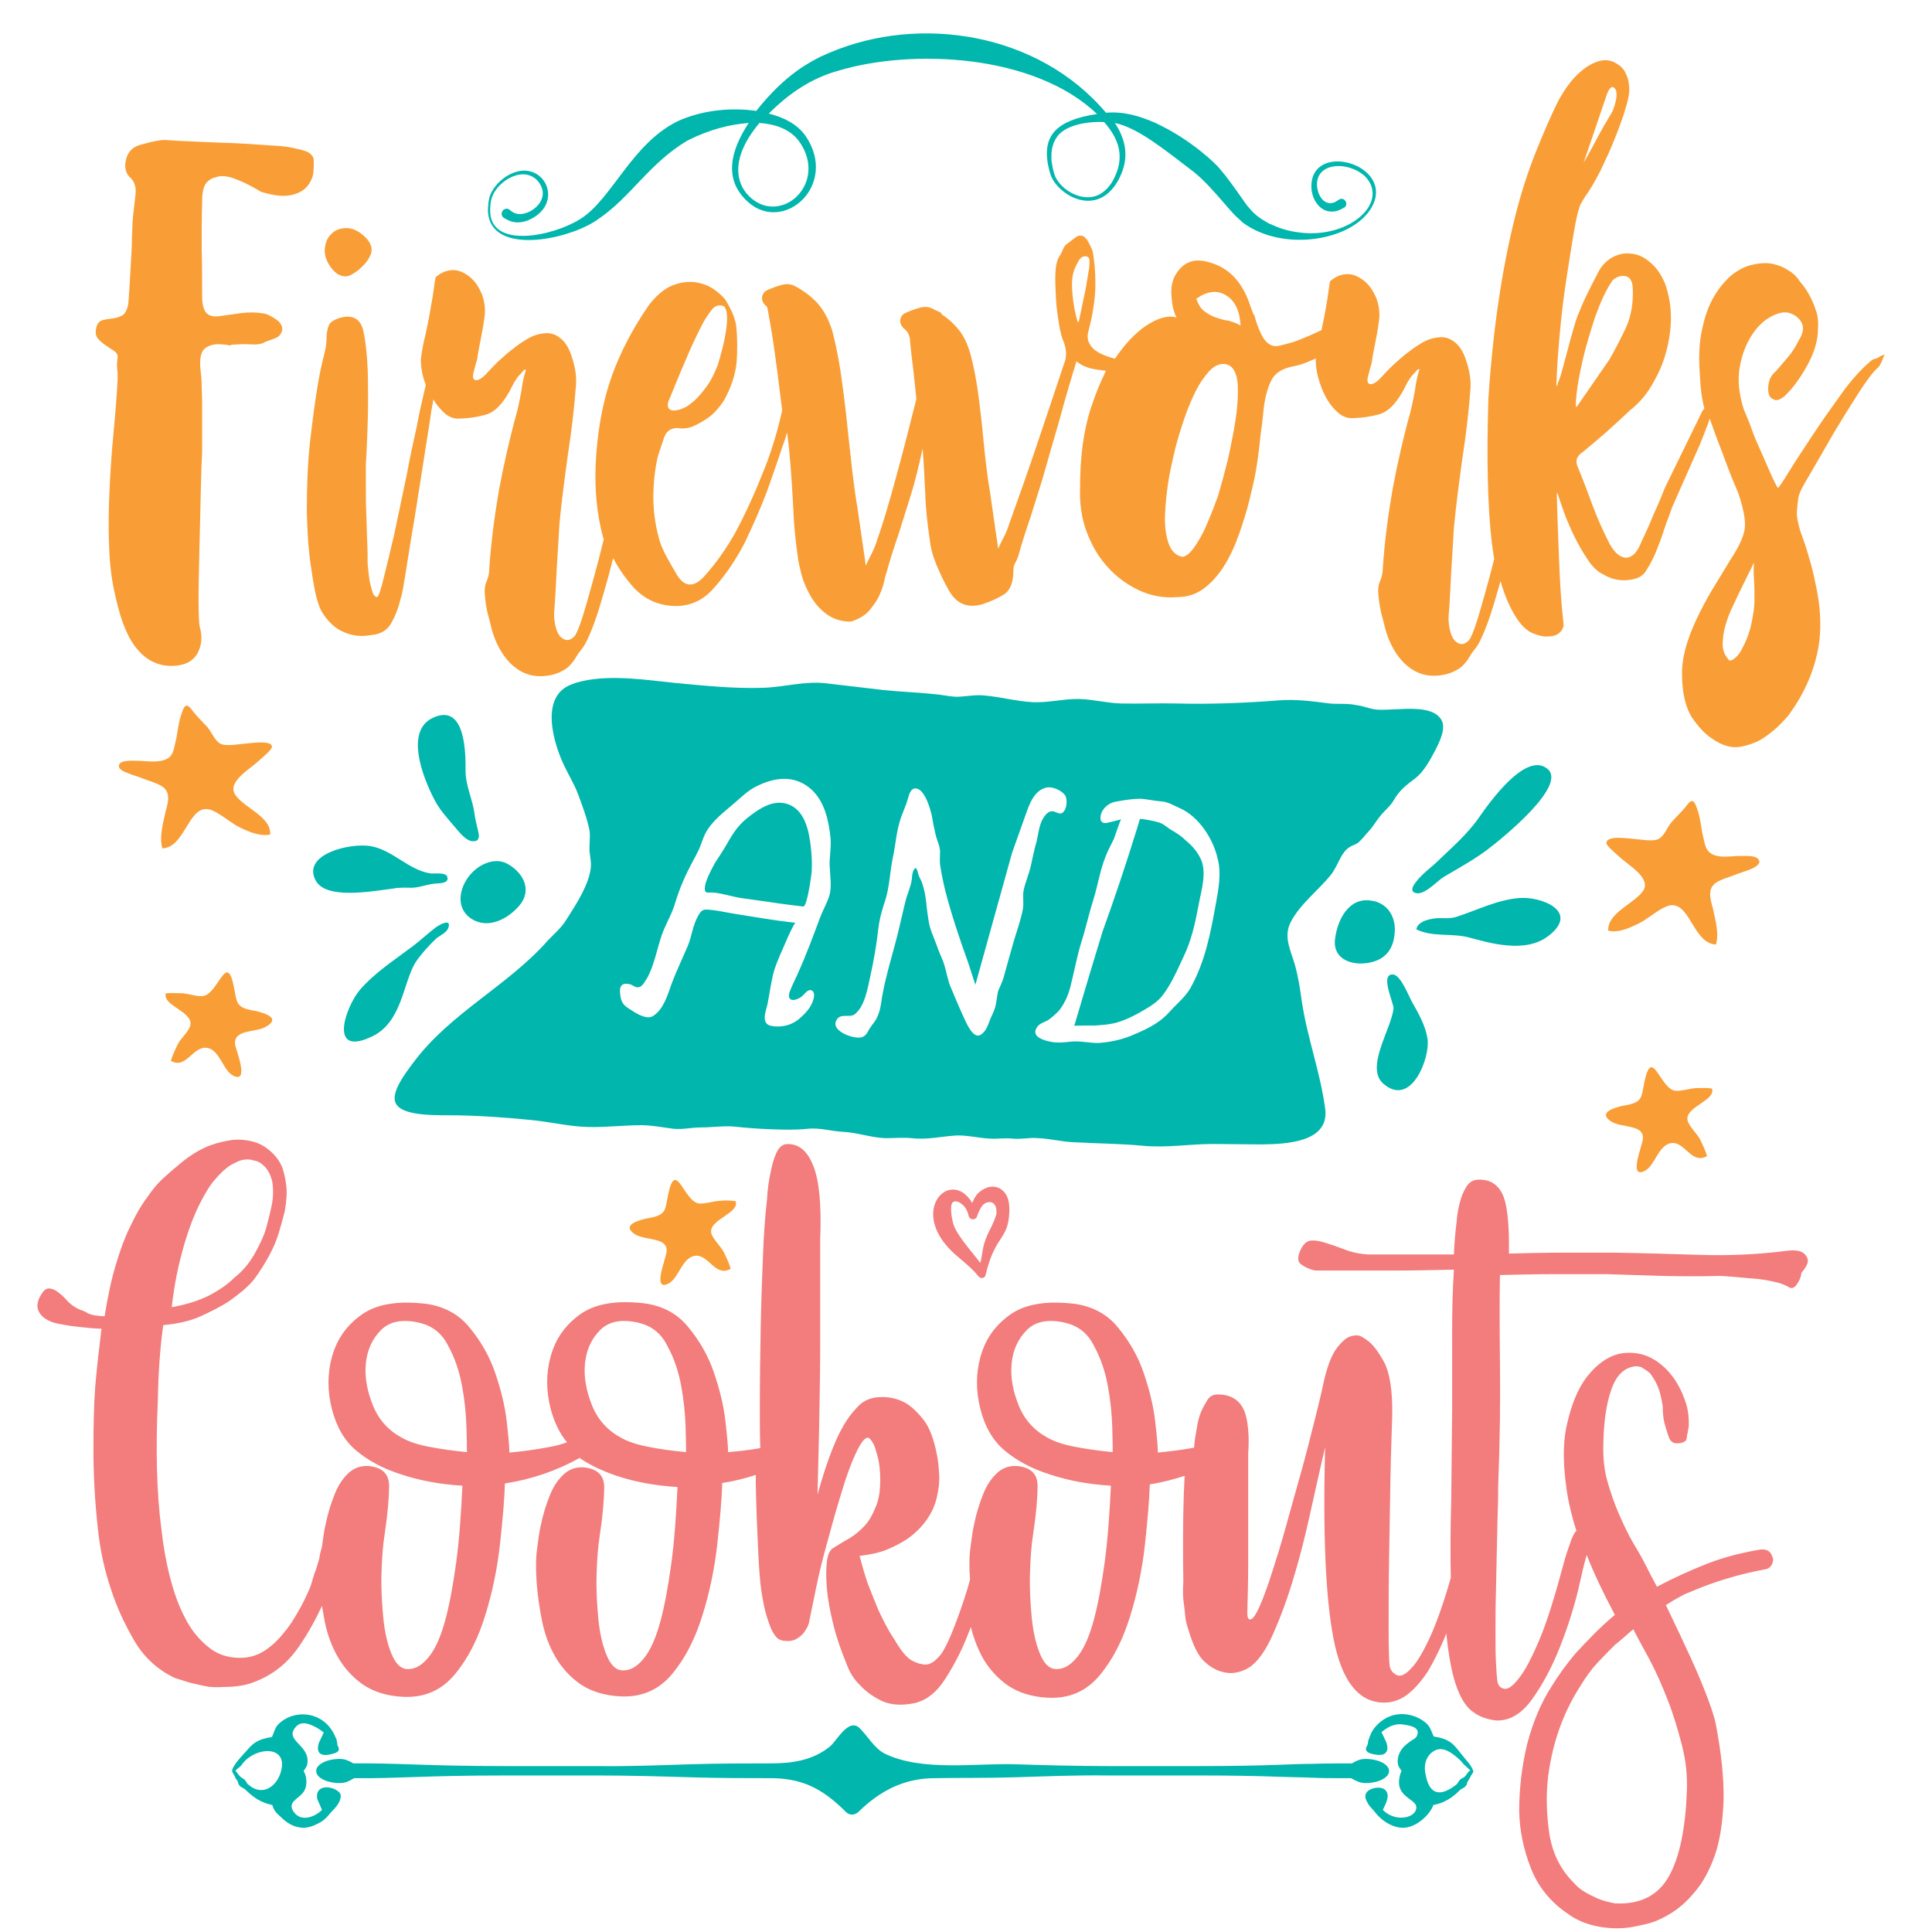
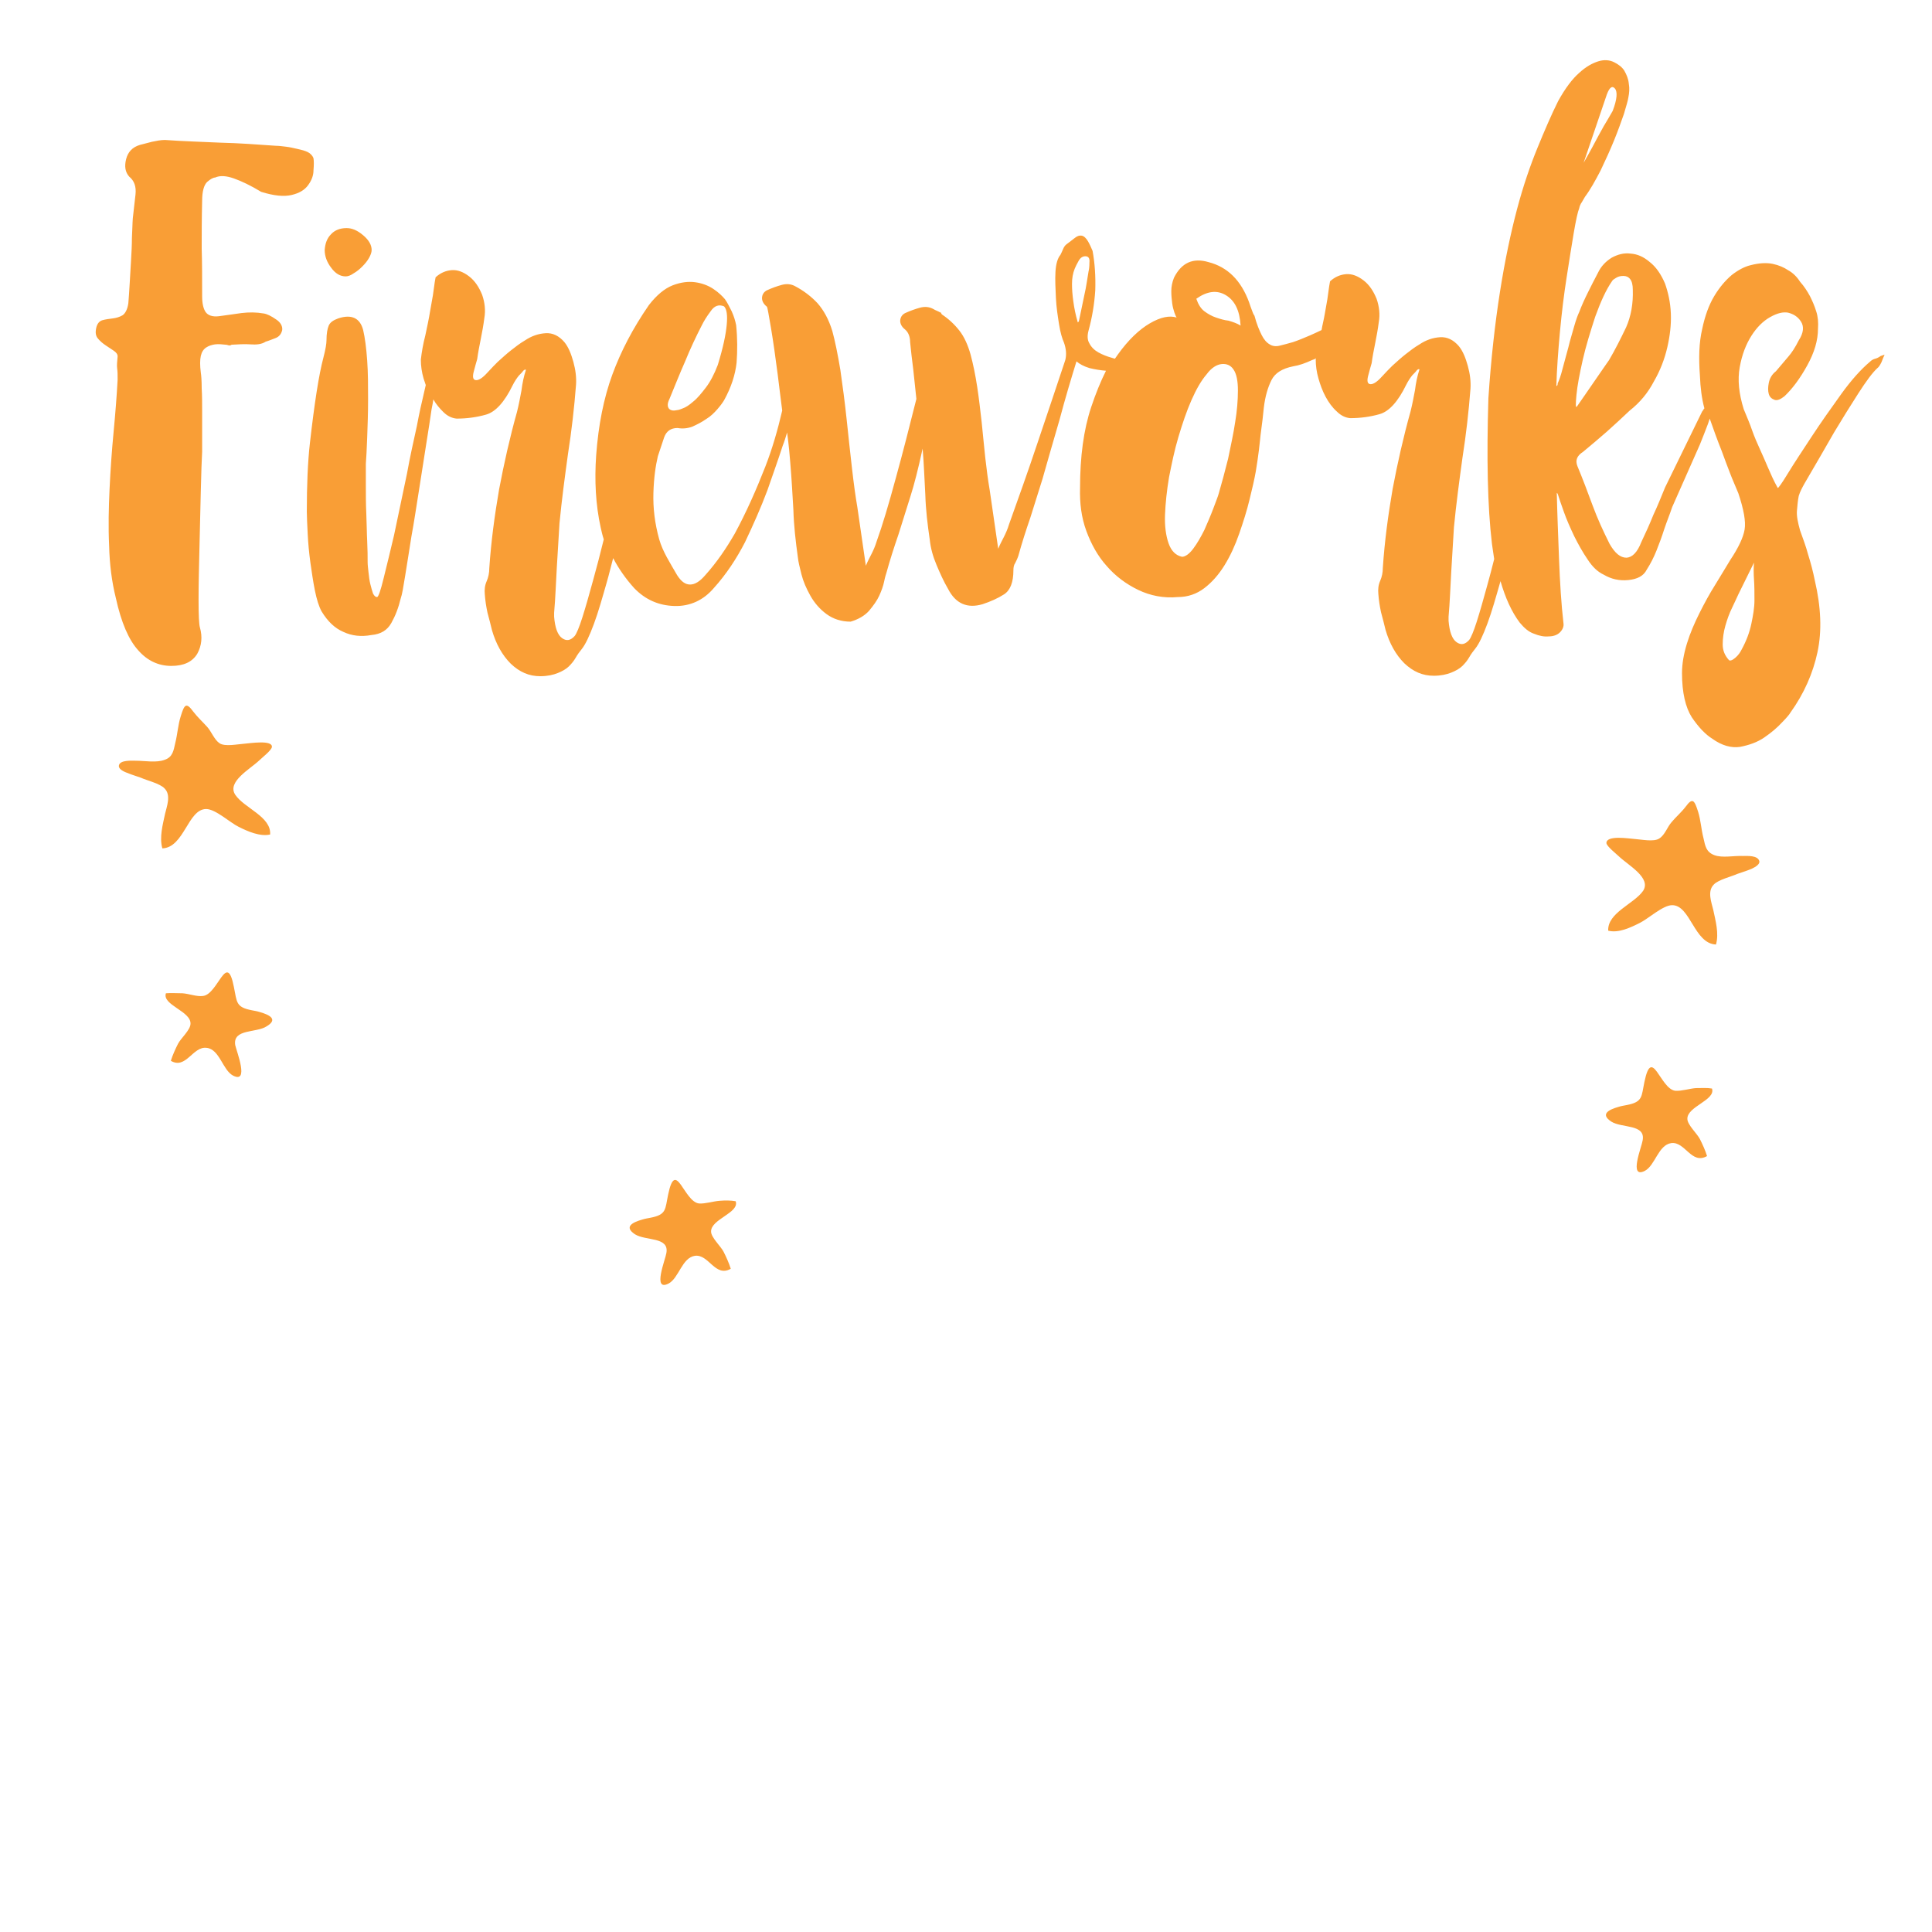
<svg xmlns="http://www.w3.org/2000/svg" version="1.1" id="Layer_1" x="0px" y="0px" viewBox="0 0 432 432" enable-background="new 0 0 432 432" xml:space="preserve">
  <path fill="#F99E36" d="M68.9,41.4c-0.8,1.1-2,1.8-3.7,2.2c-1.7,0.4-3.9,0.2-6.8-0.7c-2.3-1.4-4.4-2.4-6.1-3  c-1.7-0.6-3.1-0.7-4.2-0.2c-0.4,0-1,0.3-1.8,1c-0.7,0.7-1.1,2.1-1.1,4.2c-0.1,4-0.1,7.6-0.1,10.7c0.1,3.2,0.1,6.7,0.1,10.7  c0,1.6,0.3,2.8,0.8,3.5c0.5,0.7,1.5,1.1,3,0.9c1.7-0.2,3.4-0.5,5-0.7c1.7-0.2,3.3-0.2,5,0.1c0.7,0.1,1.7,0.6,2.7,1.3  c1.1,0.7,1.5,1.6,1.4,2.4c-0.2,0.9-0.7,1.5-1.5,1.8c-0.8,0.3-1.5,0.6-2.2,0.8C58.5,77,57.3,77.1,56,77c-1.3-0.1-2.8,0-4.6,0.1  c0.4,0,0.5,0,0.2,0.1c-0.3,0.1-0.6,0-0.9-0.1c-1-0.1-1.8-0.2-2.6-0.1c-0.7,0.1-1.4,0.3-2,0.7c-0.6,0.4-1,1-1.2,1.9  c-0.2,0.9-0.2,2.1,0,3.7c0.1,0.6,0.2,1.8,0.2,3.5c0.1,1.7,0.1,3.5,0.1,5.3c0,1.9,0,3.6,0,5.3c0,1.7,0,2.9,0,3.6  c-0.1,1.7-0.2,4.7-0.3,8.8c-0.1,4.1-0.2,8.3-0.3,12.6c-0.1,4.3-0.2,8.2-0.2,11.7c0,3.5,0.1,5.5,0.3,6.2c0.6,2.1,0.4,4.1-0.6,5.9  c-1.1,1.8-3,2.7-5.8,2.7c-2.9,0-5.4-1.2-7.4-3.5c-2.1-2.3-3.8-6.2-5-11.7c-0.9-3.6-1.4-7.5-1.5-11.7c-0.2-4.2-0.1-8.4,0.1-12.7  c0.2-4.3,0.5-8.5,0.9-12.7c0.4-4.2,0.7-8,0.9-11.7c0-1,0-1.8-0.1-2.5c-0.1-0.7,0-1.6,0.1-2.7c0-0.5-0.3-0.9-0.9-1.3  c-0.6-0.4-1.2-0.8-1.8-1.2c-0.6-0.4-1.2-0.9-1.7-1.5c-0.5-0.6-0.6-1.3-0.4-2.3c0.2-1,0.7-1.6,1.4-1.8c0.7-0.2,1.5-0.3,2.3-0.4  c0.8-0.1,1.5-0.3,2.2-0.7c0.6-0.4,1.1-1.3,1.3-2.7c0.1-1.2,0.2-2.7,0.3-4.4c0.1-1.7,0.2-3.4,0.3-5.1c0.1-1.7,0.2-3.5,0.2-5.1  c0.1-1.7,0.1-3.1,0.2-4.4c0.2-1.7,0.4-3.5,0.6-5.3c0.2-1.8-0.3-3.1-1.4-4c-0.9-1-1.1-2.3-0.7-3.9c0.4-1.6,1.4-2.7,3.1-3.2  c0.9-0.2,1.8-0.5,2.7-0.7c1-0.2,1.9-0.4,2.9-0.4c4.1,0.3,8.2,0.4,12.3,0.6c4.2,0.1,8.3,0.4,12.5,0.7c0.6,0,1.4,0.1,2.2,0.2  c0.9,0.1,1.7,0.3,2.6,0.5c0.9,0.2,1.7,0.4,2.3,0.7c0.6,0.3,1.1,0.8,1.3,1.4c0.1,0.6,0.1,1.5,0,2.7C70.1,39.2,69.7,40.3,68.9,41.4z   M77.3,61.8c0.5,0,1.1-0.2,1.8-0.7c0.7-0.4,1.3-0.9,1.9-1.5c0.6-0.6,1.1-1.2,1.5-1.9c0.4-0.7,0.6-1.3,0.6-1.8c0-1.1-0.6-2.2-1.9-3.3  c-1.3-1.1-2.5-1.6-3.7-1.6c-1.5,0-2.7,0.5-3.5,1.4c-0.9,0.9-1.3,2.1-1.4,3.5c0,1.4,0.5,2.7,1.4,3.9C75,61.2,76.1,61.8,77.3,61.8z   M421.4,79.3c-0.2,0.5-0.5,1.1-0.7,1.7c-0.3,0.6-0.6,1.1-0.9,1.3c-1.1,1-2.5,2.9-4.3,5.7c-1.8,2.8-3.6,5.7-5.4,8.7  c-2,3.5-4.2,7.3-6.6,11.4c-0.5,0.9-1,1.8-1.3,2.8c-0.2,1-0.3,2.1-0.4,3.3c-0.1,1.2,0.2,2.6,0.7,4.4c0.6,1.7,1.3,3.5,1.8,5.4  c0.6,1.9,1.1,3.8,1.5,5.8c1.4,6,1.6,11.3,0.6,16c-1,4.7-3,9.3-6.1,13.6c-0.1,0.2-0.7,1-1.8,2.1c-1.1,1.2-2.4,2.3-4,3.4  c-1.6,1.1-3.4,1.7-5.4,2.1c-2,0.3-4.1-0.3-6.2-1.8c-1.6-1-3.1-2.6-4.6-4.8c-1.4-2.2-2.2-5.5-2.2-9.9c0-2.1,0.4-4.3,1.1-6.6  c0.7-2.3,1.7-4.6,2.8-6.8c1.1-2.2,2.3-4.4,3.5-6.3c1.2-2,2.4-3.9,3.4-5.6c1.8-2.7,2.9-5,3.2-6.8c0.3-1.8-0.2-4.5-1.4-8.1  c-0.6-1.5-1.3-3-1.9-4.6c-0.6-1.6-1.2-3.1-1.8-4.8c-1-2.5-1.9-5-2.7-7.3c-0.1,0.4-0.3,0.8-0.4,1.2c-0.6,1.6-1.2,3.1-1.8,4.6l-6.2,14  c-0.3,0.9-0.6,1.7-0.9,2.5c-0.3,0.8-0.6,1.6-0.9,2.5c-0.5,1.6-1.1,3.2-1.7,4.7c-0.6,1.5-1.3,2.9-2.2,4.3c-0.7,1.4-2.1,2.1-4.1,2.3  c-2,0.2-3.8-0.2-5.5-1.2c-1.3-0.6-2.5-1.7-3.6-3.4c-1.1-1.6-2.1-3.4-3-5.2c-0.9-1.9-1.7-3.7-2.3-5.4c-0.6-1.7-1.1-3.1-1.4-4.1  l-0.2-0.2c0.1,4.5,0.3,9.4,0.5,14.7c0.2,5.3,0.5,10.2,1,14.5c0.1,0.7-0.2,1.4-0.8,2c-0.6,0.6-1.5,0.9-2.5,0.9  c-1,0.1-2.1-0.1-3.3-0.6c-1.2-0.4-2.2-1.3-3.2-2.5c-1.8-2.4-3.2-5.5-4.3-9.3c0,0,0,0.1,0,0.1c-1,3.5-1.9,6.7-2.9,9.4  c-1,2.7-1.9,4.6-2.7,5.6c-0.5,0.6-1,1.3-1.4,2c-0.4,0.7-0.9,1.3-1.5,1.9c-0.6,0.6-1.5,1.1-2.5,1.5c-1,0.4-2.3,0.7-3.9,0.7  c-2.5,0-4.6-0.9-6.6-2.8c-1.9-1.9-3.3-4.4-4.2-7.5c-0.3-1.2-0.6-2.5-1-3.9c-0.3-1.4-0.5-2.7-0.6-4.1c-0.1-1,0-2,0.4-2.9  c0.4-0.9,0.6-1.9,0.6-2.9c0.4-6,1.2-11.9,2.2-17.7c1.1-5.8,2.4-11.6,4-17.3c0.4-1.6,0.7-3.2,1-4.8c0.2-1.6,0.5-3.1,1-4.6  c-0.1-0.1-0.3-0.1-0.6,0.2c-0.2,0.3-0.5,0.6-1,1.1c-0.4,0.5-0.9,1.2-1.4,2.2c-1.8,3.7-3.8,5.9-5.9,6.5c-2.1,0.6-4.3,0.9-6.6,0.9  c-1.1-0.1-2.1-0.6-3-1.5c-1-0.9-1.8-2-2.5-3.3c-0.7-1.3-1.2-2.7-1.6-4.1c-0.4-1.4-0.6-2.8-0.6-4.2c0-0.1,0-0.2,0.1-0.3  c-0.3,0.2-0.6,0.3-0.9,0.4c-1.5,0.7-2.9,1.2-4.2,1.4c-2.5,0.5-4.1,1.5-4.9,3.1c-0.8,1.6-1.4,3.6-1.7,6.1c-0.2,2-0.4,3.7-0.6,5.1  c-0.2,1.4-0.3,2.9-0.5,4.4c-0.2,1.5-0.4,3.1-0.7,4.8c-0.3,1.7-0.8,3.9-1.4,6.3c-0.6,2.5-1.4,5-2.3,7.6c-0.9,2.6-2,5-3.3,7.1  c-1.3,2.1-2.8,3.8-4.5,5.1c-1.7,1.3-3.7,2-5.9,2c-3.2,0.3-6.2-0.3-8.9-1.6c-2.7-1.3-5.1-3.1-7-5.3c-2-2.2-3.5-4.9-4.6-7.9  c-1.1-3-1.5-6.2-1.4-9.6c0-7,0.8-13,2.5-18.1c1-3,2.1-5.7,3.3-8.1c-1.2-0.1-2.5-0.3-3.7-0.6c-1.3-0.4-2.2-0.9-2.9-1.5  c-1.2,3.9-2.5,8.2-3.8,13.1c-1.4,4.8-2.7,9.3-3.8,13.2c-0.9,2.9-1.8,5.7-2.7,8.6c-1,2.9-1.9,5.7-2.7,8.6c-0.2,0.6-0.5,1.2-0.7,1.6  c-0.3,0.4-0.4,1-0.4,1.6c0,2.7-0.7,4.5-2.1,5.4c-1.4,0.9-3,1.6-4.8,2.2c-3.4,1-6-0.1-7.7-3.4c-1-1.7-1.8-3.5-2.6-5.4  c-0.8-1.9-1.3-3.7-1.5-5.6c-0.5-3.4-0.9-6.7-1-10.1c-0.2-3.4-0.3-6.8-0.6-10.3c-1,4.6-1.9,8.1-2.7,10.6c-0.9,2.9-1.8,5.7-2.7,8.6  c-1,2.9-1.9,5.7-2.7,8.6c-0.1,0.3-0.3,0.9-0.5,1.9c-0.2,1-0.6,2.1-1.1,3.2c-0.5,1.1-1.3,2.2-2.3,3.4c-1,1.1-2.4,1.9-4.1,2.4  c-2.1,0-3.9-0.6-5.4-1.7c-1.5-1.1-2.7-2.5-3.6-4.1c-0.9-1.6-1.6-3.2-2-4.8c-0.4-1.6-0.7-2.8-0.8-3.8c-0.5-3.6-0.9-7.1-1-10.6  c-0.2-3.5-0.4-7-0.7-10.6c-0.1-1.4-0.3-3.6-0.7-6.7c-0.3,1-0.6,2-1,3c-1.1,3.4-2.3,6.7-3.4,9.9c-1.5,4-3.2,7.8-5,11.6  c-1.9,3.7-4.2,7.2-7,10.3c-2.3,2.7-5.3,4.1-8.8,4c-3.5-0.1-6.5-1.4-9-4c-1.9-2.1-3.5-4.4-4.7-6.7c-0.5,1.8-0.9,3.6-1.4,5.3  c-1,3.5-1.9,6.7-2.9,9.4c-1,2.7-1.9,4.6-2.7,5.6c-0.5,0.6-1,1.3-1.4,2c-0.4,0.7-0.9,1.3-1.5,1.9c-0.6,0.6-1.5,1.1-2.5,1.5  c-1,0.4-2.3,0.7-3.9,0.7c-2.5,0-4.6-0.9-6.6-2.8c-1.9-1.9-3.3-4.4-4.2-7.5c-0.3-1.2-0.6-2.5-1-3.9c-0.3-1.4-0.5-2.7-0.6-4.1  c-0.1-1,0-2,0.4-2.9c0.4-0.9,0.6-1.9,0.6-2.9c0.4-6,1.2-11.9,2.2-17.7c1.1-5.8,2.4-11.6,4-17.3c0.4-1.6,0.7-3.2,1-4.8  c0.2-1.6,0.5-3.1,1-4.6c-0.1-0.1-0.3-0.1-0.6,0.2c-0.2,0.3-0.5,0.6-1,1.1c-0.4,0.5-0.9,1.2-1.4,2.2c-1.8,3.7-3.8,5.9-5.9,6.5  c-2.1,0.6-4.3,0.9-6.6,0.9c-1.1-0.1-2.1-0.6-3-1.5c-0.8-0.8-1.6-1.7-2.2-2.8c-0.1,0.6-0.2,1.3-0.4,2.2c-0.3,2.1-0.7,4.7-1.2,7.8  c-0.5,3.1-1,6.5-1.6,10.2c-0.6,3.7-1.1,7.2-1.7,10.4c-0.5,3.3-1,6.2-1.4,8.8c-0.4,2.5-0.7,4.3-1,5.1c-0.5,2.1-1.2,3.9-2.1,5.5  c-0.9,1.6-2.3,2.5-4.5,2.7c-2.2,0.4-4.3,0.2-6.2-0.7c-1.9-0.8-3.5-2.3-4.9-4.6c-0.6-1.1-1.1-2.7-1.5-4.7c-0.4-2-0.7-4.1-1-6.2  c-0.3-2.2-0.5-4.3-0.6-6.4c-0.1-2.1-0.2-3.8-0.2-5c0-5.8,0.2-11,0.7-15.4c0.5-4.4,1-8.2,1.5-11.4c0.5-3.2,1-5.7,1.5-7.6  c0.5-1.9,0.7-3.2,0.7-3.9c0-1.5,0.2-2.6,0.5-3.3c0.3-0.7,1-1.2,2.1-1.6c3-1,4.9-0.1,5.6,2.6c0.4,1.7,0.7,4,0.9,6.8  c0.2,2.8,0.2,5.7,0.2,8.7c0,3-0.1,5.8-0.2,8.5c-0.1,2.7-0.2,4.6-0.3,5.9c0,1.1,0,2.7,0,4.8s0,4.2,0.1,6.3c0.1,2.2,0.1,4.3,0.2,6.2  c0.1,2,0.1,3.5,0.1,4.7c0,0.6,0.1,1.4,0.2,2.3c0.1,0.9,0.2,1.8,0.4,2.6c0.2,0.8,0.4,1.5,0.6,2.1c0.3,0.6,0.6,0.8,0.9,0.8  c0.3,0,0.8-1.4,1.5-4.3c0.7-2.9,1.5-6,2.3-9.5l2.9-13.8c0.7-3.9,1.5-7.4,2.2-10.6c0.5-2.7,1.1-5.4,1.7-7.9c0.1-0.5,0.2-0.9,0.3-1.3  c-0.2-0.5-0.3-1-0.5-1.5c-0.4-1.4-0.6-2.8-0.6-4.2c0.2-1.7,0.5-3.5,1-5.4c0.4-1.9,0.8-3.7,1.1-5.6c0.2-1.1,0.4-2.3,0.6-3.4  c0.2-1.2,0.3-2.5,0.6-4c1.1-1,2.3-1.5,3.6-1.6c1.3-0.1,2.6,0.4,3.9,1.4c1.3,1,2.2,2.4,2.9,4.1c0.6,1.7,0.8,3.5,0.5,5.2  c-0.2,1.6-0.5,3.2-0.8,4.7c-0.3,1.5-0.6,3-0.8,4.5c-0.2,0.7-0.5,1.7-0.8,2.9c-0.3,1.2-0.1,1.8,0.6,1.8c0.6,0,1.4-0.5,2.4-1.6  c1-1.1,1.8-1.9,2.4-2.5c1.1-1,2.1-1.9,3-2.6c0.9-0.7,1.9-1.5,3.1-2.2c1.5-1,3-1.5,4.6-1.6c1.6-0.1,3,0.6,4.2,2  c0.9,1.1,1.5,2.6,2,4.4c0.5,1.8,0.7,3.5,0.6,5.1c-0.4,5.2-1,10.4-1.8,15.5c-0.7,5.1-1.4,10.3-1.9,15.5c-0.2,3.2-0.4,6.5-0.6,9.9  c-0.2,3.4-0.3,6.7-0.6,10.1v0.9c0.2,2.5,0.8,4.1,1.8,4.8c1,0.7,1.9,0.5,2.8-0.5c0.4-0.5,1-1.9,1.7-4.1c0.7-2.2,1.5-5,2.4-8.3  c0.8-2.9,1.6-5.9,2.4-9.2c-0.3-0.9-0.5-1.8-0.7-2.7c-1.1-5-1.4-10.4-1-16.1c0.5-6.8,1.7-12.8,3.6-18c1.9-5.2,4.6-10.4,8.2-15.6  c1.7-2.2,3.5-3.7,5.3-4.4c1.8-0.7,3.5-0.9,5-0.7c1.5,0.2,2.9,0.7,4.1,1.5c1.2,0.8,2,1.6,2.6,2.3c0.5,0.7,1,1.7,1.5,2.7  c0.5,1.1,0.8,2.1,1,3.1c0.3,2.9,0.3,5.7,0.1,8.4c-0.3,2.7-1.2,5.5-2.8,8.4c-0.3,0.5-0.8,1.2-1.5,2c-0.7,0.8-1.5,1.6-2.5,2.2  c-1,0.7-2,1.2-3.1,1.7c-1.1,0.4-2.2,0.5-3.3,0.3c-1.5,0-2.5,0.7-3,2.1c-0.5,1.4-0.9,2.8-1.4,4.2c-0.5,2.1-0.9,4.8-1,8.2  c-0.1,3.4,0.3,6.8,1.3,10.4c0.4,1.4,1,2.7,1.7,4c0.7,1.3,1.5,2.6,2.3,4c0.9,1.4,1.8,2.1,2.9,2.1c1.1,0,2.2-0.7,3.4-2.1  c2.6-2.9,4.7-6,6.6-9.3c2.6-4.8,4.8-9.8,6.8-14.9c1.6-4.1,2.8-8.3,3.8-12.6c-0.3-2.6-0.7-5.3-1-8c-0.5-3.9-1-7.4-1.5-10.4  c-0.5-3-0.8-4.6-0.9-4.8c-0.9-0.7-1.2-1.5-1.1-2.2c0.1-0.7,0.5-1.2,1.1-1.5c1.1-0.5,2.2-0.9,3.3-1.2c1.1-0.3,2.1-0.2,3,0.3  c1.9,1,3.6,2.3,5,3.8c1.4,1.6,2.5,3.6,3.3,6.2c0.6,2.2,1.2,5.1,1.8,8.7c0.5,3.5,1,7.2,1.4,11c0.4,3.8,0.8,7.5,1.2,11  c0.4,3.5,0.8,6.4,1.2,8.7l1.9,13.1c0.4-1,0.9-1.9,1.3-2.7c0.4-0.8,0.8-1.7,1.1-2.7c1.3-3.6,2.7-8.3,4.3-14.2  c1.6-5.8,3.1-11.7,4.6-17.7c-0.2-2.2-0.5-4.4-0.7-6.6c-0.3-2.2-0.5-4.2-0.7-6.1c0-1.2-0.4-2.2-1.1-2.8c-0.9-0.7-1.2-1.5-1.1-2.2  c0.1-0.7,0.5-1.2,1.1-1.5c1.1-0.5,2.2-0.9,3.3-1.2c1.1-0.3,2.1-0.2,3,0.3c0.2,0.1,0.5,0.3,0.8,0.4c0.3,0.1,0.6,0.3,0.8,0.4v-0.2  c0,0.1,0.1,0.3,0.3,0.6c1.5,1,2.8,2.2,3.9,3.6c1.1,1.4,1.9,3.2,2.5,5.3c0.6,2.2,1.1,4.7,1.5,7.3c0.4,2.6,0.7,5.3,1,7.9  c0.3,2.7,0.5,5.3,0.8,7.9c0.3,2.6,0.6,5,1,7.3l1.9,13.1c0.4-1,0.9-1.9,1.3-2.7c0.4-0.8,0.8-1.7,1.1-2.7c2-5.6,4.2-11.7,6.4-18.3  c2.2-6.6,4.3-12.7,6.2-18.5c0.3-1.2,0.2-2.5-0.3-3.9c-0.4-0.9-0.8-2.2-1.1-4.1c-0.3-1.9-0.6-3.8-0.7-5.9s-0.2-4-0.1-5.8  c0.1-1.8,0.5-3.1,1.1-3.8c0.2-0.4,0.4-0.8,0.6-1.3c0.2-0.5,0.5-0.9,0.8-1.1c0.5-0.4,1.1-0.8,1.7-1.3c0.6-0.5,1.1-0.7,1.7-0.6  c0.5,0.1,1,0.6,1.4,1.3c0.4,0.7,0.7,1.4,1,2.1c0.5,2.7,0.7,5.7,0.6,8.8c-0.2,3.1-0.7,6.1-1.5,9c-0.3,1.1-0.3,2.1,0.2,2.9  c0.4,0.8,1.1,1.5,2,2c0.9,0.5,1.9,0.9,3,1.2c0.2,0.1,0.4,0.1,0.7,0.2c0.2-0.3,0.5-0.7,0.7-1c2.3-3.2,4.7-5.5,7.1-6.9  c2.4-1.4,4.4-1.8,6-1.3c-0.1-0.1-0.3-0.5-0.5-1.1c-0.2-0.6-0.4-1.3-0.5-2.1c-0.1-0.8-0.2-1.7-0.2-2.7c0-1,0.2-2,0.6-3  c1.7-3.4,4.3-4.5,7.7-3.5c4.3,1.1,7.3,4.1,9.1,9c0.2,0.6,0.4,1.2,0.6,1.7c0.2,0.5,0.3,0.9,0.6,1.3c0.5,1.9,1.1,3.3,1.6,4.3  c0.5,1,1.1,1.7,1.8,2.1c0.6,0.4,1.4,0.5,2.2,0.3c0.9-0.2,1.9-0.5,3-0.8c1.2-0.4,2.4-0.9,3.8-1.5c0.9-0.4,1.8-0.8,2.6-1.2  c0.2-1.2,0.5-2.3,0.7-3.5c0.2-1.1,0.4-2.3,0.6-3.4c0.2-1.2,0.3-2.5,0.6-4c1.1-1,2.3-1.5,3.6-1.6c1.3-0.1,2.6,0.4,3.9,1.4  c1.3,1,2.2,2.4,2.9,4.1c0.6,1.7,0.8,3.5,0.5,5.2c-0.2,1.6-0.5,3.2-0.8,4.7c-0.3,1.5-0.6,3-0.8,4.5c-0.2,0.7-0.5,1.7-0.8,2.9  c-0.3,1.2-0.1,1.8,0.6,1.8c0.6,0,1.4-0.5,2.4-1.6c1-1.1,1.8-1.9,2.4-2.5c1.1-1,2.1-1.9,3-2.6c0.9-0.7,1.9-1.5,3.1-2.2  c1.5-1,3-1.5,4.6-1.6c1.6-0.1,3,0.6,4.2,2c0.9,1.1,1.5,2.6,2,4.4c0.5,1.8,0.7,3.5,0.6,5.1c-0.4,5.2-1,10.4-1.8,15.5  c-0.7,5.1-1.4,10.3-1.9,15.5c-0.2,3.2-0.4,6.5-0.6,9.9c-0.2,3.4-0.3,6.7-0.6,10.1v0.9c0.2,2.5,0.8,4.1,1.8,4.8  c1,0.7,1.9,0.5,2.8-0.5c0.4-0.5,1-1.9,1.7-4.1c0.7-2.2,1.5-5,2.4-8.3c0.5-1.8,1-3.7,1.5-5.7c-0.2-1.1-0.3-2.2-0.5-3.4  c-1-8.4-1.2-19.2-0.8-32.5c0.6-9,1.5-16.9,2.6-23.9c1.1-7,2.4-13.1,3.8-18.4c1.4-5.3,3-9.9,4.6-13.8c1.6-3.9,3.1-7.4,4.6-10.4  c1.6-2.9,3.2-5,4.7-6.3c1.5-1.4,3-2.2,4.3-2.6c1.3-0.4,2.5-0.3,3.5,0.2c1,0.5,1.8,1.1,2.3,1.9c0.5,0.9,0.9,1.8,1,2.9  c0.2,1.1,0.1,2.1-0.1,3.1c-0.1,0.7-0.5,2-1,3.7c-0.6,1.7-1.3,3.7-2.2,5.9c-0.9,2.2-1.9,4.4-3,6.7c-1.2,2.3-2.3,4.3-3.5,5.9  c-0.2,0.4-0.5,0.8-0.7,1.2c-0.3,0.4-0.5,0.9-0.6,1.4c-0.3,0.7-0.7,2.5-1.2,5.4c-0.5,2.9-1,6.2-1.6,10c-0.6,3.8-1.1,7.9-1.5,12.2  c-0.4,4.4-0.7,8.4-0.8,12.1c0.2,0,0.3-0.2,0.3-0.6c0.3-0.6,0.7-1.7,1.1-3.3c0.4-1.6,0.9-3.2,1.3-4.8c0.4-1.7,0.9-3.2,1.3-4.7  c0.4-1.4,0.8-2.5,1.1-3.1c0.6-1.6,1.3-3.1,2-4.5c0.7-1.4,1.4-2.8,2.2-4.3c0.7-1.5,1.8-2.6,3.1-3.4c1.3-0.7,2.7-1.1,4.2-0.9  c1.5,0.1,2.9,0.7,4.3,1.9c1.4,1.1,2.5,2.7,3.4,4.8c0.7,2,1.2,4.2,1.3,6.7c0.1,2.5-0.2,5-0.8,7.6c-0.6,2.6-1.6,5.2-3,7.6  c-1.3,2.5-3.1,4.7-5.4,6.5c-1.7,1.6-3.4,3.2-5.1,4.7c-1.7,1.5-3.5,3-5.3,4.5c-1.4,0.9-1.8,1.9-1.3,3.2c1.2,2.9,2.3,5.8,3.4,8.8  c1.1,3,2.4,5.8,3.8,8.6c1.2,2.1,2.4,3.1,3.8,3.1c1.3-0.1,2.4-1.2,3.3-3.5c1-2.1,1.9-4.1,2.7-6.1c0.9-1.9,1.7-3.9,2.6-6.1l8.3-17  c0.2-0.2,0.3-0.5,0.5-0.7c-0.6-2.2-0.9-4.7-1-7.3c-0.3-4-0.2-7.4,0.5-10.4c0.6-2.9,1.5-5.4,2.7-7.4c1.2-2,2.5-3.5,3.9-4.7  c1.4-1.1,2.9-1.9,4.2-2.2c1.9-0.5,3.6-0.6,5-0.3c1.4,0.3,2.5,0.8,3.4,1.4c1.1,0.6,2,1.5,2.7,2.6c0.9,1,1.6,2.1,2.2,3.2  c0.5,1,1,2.1,1.4,3.4c0.4,1.2,0.5,2.5,0.4,3.9c0,2.6-0.8,5.3-2.4,8.2c-1.6,2.9-3.3,5.2-5.1,6.9c-0.9,0.7-1.6,1-2.2,0.8  c-0.6-0.2-1.1-0.6-1.3-1.3c-0.2-0.7-0.2-1.5,0-2.5c0.2-1,0.7-1.9,1.6-2.6c1.2-1.4,2.1-2.5,2.8-3.3c0.7-0.8,1.5-2,2.3-3.6  c1.1-1.7,1.2-3.1,0.5-4.2c-0.7-1.1-1.7-1.7-2.9-2c-1.1-0.2-2.4,0.1-4,1c-1.6,0.9-3,2.3-4.2,4.2c-1.2,1.9-2.1,4.2-2.6,7  s-0.2,5.9,0.9,9.4c0.7,1.7,1.4,3.3,1.9,4.8c0.5,1.4,1.1,2.8,1.7,4.1c0.6,1.3,1.2,2.7,1.8,4.1c0.6,1.4,1.3,3,2.2,4.6  c0.1,0.1,0.9-1,2.3-3.3c1.4-2.3,3.2-5,5.3-8.2c2.1-3.2,4.3-6.3,6.6-9.5c2.3-3.2,4.5-5.6,6.4-7.2c0.4-0.4,0.8-0.6,1.2-0.7  c0.4-0.1,0.8-0.3,1.2-0.6L421.4,79.3z M354.1,36.4c1.5-2.6,2.6-4.7,3.4-6.2c0.8-1.5,1.5-2.7,2-3.5c0.5-0.9,0.9-1.5,1.1-1.9  c1-2.6,1.1-4.3,0.5-5c-0.6-0.7-1.2-0.3-1.8,1.3L354.1,36.4z M149.6,91.4c0.4,0.4,1,0.5,1.8,0.3c0.2,0,0.6-0.1,1.3-0.4  c0.6-0.2,1.4-0.7,2.3-1.5c0.9-0.7,1.8-1.8,2.8-3.1c1-1.3,1.9-3,2.7-5.1c1.2-3.9,1.8-6.8,2-9c0.2-2.1,0-3.5-0.6-4.1  c-1.2-0.5-2.2-0.1-3,1.1c-0.9,1.2-1.5,2.2-1.9,3c-1.4,2.7-2.7,5.5-3.8,8.2c-1.2,2.7-2.3,5.5-3.5,8.4  C149.2,90.2,149.2,90.9,149.6,91.4z M243.4,60.7c0.1-0.4,0.2-1,0.2-2c0.1-0.9-0.2-1.4-0.9-1.4c-0.6,0-1.1,0.3-1.5,1  c-0.4,0.7-0.7,1.3-0.9,1.8c-0.4,1-0.6,2.1-0.6,3.4c0,1.2,0.1,2.5,0.3,3.9c0.2,1.5,0.5,3,1,4.7l0.2-0.2c0,0.1,0.1-0.3,0.3-1.3  c0.3-1.6,0.7-3.2,1-4.8C242.9,64.1,243.1,62.4,243.4,60.7z M276.8,87.3c0-2.1-0.3-3.7-1-4.7c-0.6-0.9-1.5-1.3-2.6-1.2  c-1.1,0.1-2.3,0.8-3.4,2.3c-1.2,1.4-2.3,3.3-3.4,5.8c-1.1,2.5-2,5.2-2.9,8.2c-0.9,3-1.5,6-2.1,9c-0.5,3-0.8,5.8-0.9,8.4  c-0.1,2.5,0.2,4.7,0.8,6.4c0.6,1.7,1.6,2.7,3,3c0.7,0,1.6-0.6,2.5-1.8c0.9-1.2,1.7-2.6,2.5-4.2c0.7-1.6,1.4-3.2,2-4.8  c0.6-1.6,1-2.6,1.2-3.3c0.7-2.4,1.4-5,2.1-7.8c0.6-2.9,1.2-5.6,1.6-8.3C276.6,91.9,276.8,89.5,276.8,87.3z M277.4,72.8  c-0.2-3.4-1.3-5.6-3.3-6.8c-2-1.2-4.2-0.9-6.6,0.8c0.4,1.2,1,2.2,1.8,2.8c0.8,0.6,1.7,1.1,2.6,1.4c0.9,0.3,1.8,0.6,2.8,0.7  C275.7,72,276.6,72.3,277.4,72.8z M352.6,90.9c0.4-0.6,1-1.4,1.6-2.3c0.6-0.9,1.3-1.9,2-2.9c0.7-1,1.4-2,2-2.9  c0.6-0.9,1.2-1.7,1.6-2.3c1.4-2.4,2.6-4.8,3.8-7.3c1.1-2.5,1.6-5.3,1.5-8.4c0-1.1-0.2-1.9-0.6-2.4c-0.4-0.5-0.9-0.7-1.5-0.7  c-0.6,0-1.1,0.1-1.6,0.4c-0.5,0.3-0.8,0.5-0.9,0.7c-1.4,2-2.6,4.7-3.8,8c-1.1,3.4-2.1,6.6-2.8,9.7c-0.7,3.1-1.2,5.7-1.4,7.8  C352.3,90.4,352.3,91.3,352.6,90.9z M392.2,129.6c-0.1-1.4-0.1-2.7,0-3.8l-3.5,7.1c-0.3,0.7-0.8,1.7-1.4,3c-0.6,1.2-1.1,2.6-1.5,4  c-0.4,1.4-0.6,2.8-0.6,4.2c0,1.4,0.5,2.5,1.4,3.5c0.2,0.2,0.7,0.1,1.4-0.5c0.7-0.6,1.1-1.2,1.4-1.8c1.1-2,1.8-3.9,2.2-5.8  c0.4-1.9,0.7-3.6,0.7-5.3C392.3,132.6,392.3,131,392.2,129.6z M54.6,166.3c-1.5,0.1-4.3,0.7-5.5-0.1c-1.2-0.8-1.8-2.6-2.8-3.7  c-1-1.1-2.1-2.1-3.1-3.4c-1.6-2.2-2-1.5-2.8,1.1c-0.6,1.9-0.7,3.9-1.2,5.9c-0.4,1.8-0.6,3.2-2.4,3.8c-1.8,0.7-4.5,0.2-6.4,0.2  c-0.9,0-3.5-0.2-3.8,1c-0.2,0.7,0.7,1.3,1.8,1.7c1.2,0.5,2.6,0.9,3.1,1.1c1.3,0.6,4.3,1.3,5.3,2.4c1.5,1.5,0.5,4,0.1,5.7  c-0.5,2.4-1.3,5.2-0.6,7.7c4.9-0.2,5.7-8.8,9.8-8.8c2.1,0,5.4,3.1,7.3,4c2,1,4.7,2.2,7,1.7c0.3-4-5.8-5.9-7.8-8.9  c-1.9-2.9,3.3-5.7,5.4-7.7c0.5-0.5,2.8-2.3,2.8-3C60.9,165.4,55.9,166.2,54.6,166.3z M58.1,226.3c-0.6-0.2-1.3-0.3-1.8-0.4  c-3.6-0.7-3.3-1.8-4-5.2c-1.6-8.2-3.5,1.6-6.9,2c-1.4,0.2-3.1-0.5-4.6-0.6c-1.3,0-2.5-0.1-3.7,0c-0.9,2.6,5.6,4,5.5,6.8  c0,1.4-2.2,3.3-2.8,4.5c-0.6,1.2-1.2,2.5-1.6,3.8c3.4,2,4.9-3.3,8-2.9c2.9,0.3,3.6,5,5.9,6.2c3.7,1.9,0.8-5.4,0.5-6.8  c-0.6-3.7,4.7-2.7,7-4.2C62.3,227.9,60.2,226.9,58.1,226.3z M389.7,191.4c-2-0.1-4.6,0.5-6.4-0.2c-1.8-0.7-2-2-2.4-3.8  c-0.5-1.9-0.6-4-1.2-5.9c-0.8-2.5-1.2-3.3-2.8-1.1c-1,1.3-2.1,2.2-3.1,3.4c-1,1.1-1.5,2.9-2.8,3.7c-1.2,0.8-4,0.2-5.5,0.1  c-1.3-0.1-6.3-0.9-6.3,0.9c0,0.7,2.3,2.5,2.8,3c2.1,2,7.3,4.8,5.4,7.7c-2,2.9-8,4.9-7.8,8.9c2.3,0.6,5-0.7,7-1.7  c1.9-0.9,5.2-4,7.3-4c4.1,0,4.9,8.6,9.8,8.8c0.7-2.5-0.1-5.3-0.6-7.7c-0.4-1.7-1.4-4.2,0.1-5.7c1-1.1,4-1.8,5.3-2.4  c0.5-0.2,1.9-0.6,3.1-1.1c1.1-0.5,1.9-1.1,1.8-1.7C393.1,191.2,390.6,191.4,389.7,191.4z M379.2,243.3c-1.4,0.1-3.2,0.7-4.6,0.6  c-3.4-0.4-5.2-10.2-6.9-2c-0.7,3.3-0.3,4.5-4,5.2c-0.5,0.1-1.2,0.2-1.8,0.4c-2.1,0.6-4.2,1.6-1.6,3.3c2.4,1.5,7.7,0.5,7,4.2  c-0.2,1.4-3.2,8.7,0.5,6.8c2.3-1.2,3-5.8,5.9-6.2c3.1-0.4,4.5,4.9,8,2.9c-0.4-1.3-1-2.6-1.6-3.8c-0.6-1.2-2.8-3.2-2.8-4.5  c-0.1-2.8,6.4-4.2,5.5-6.8C381.7,243.2,380.5,243.3,379.2,243.3z M160.9,268.5c-1.4,0.1-3.2,0.7-4.6,0.6c-3.4-0.4-5.2-10.2-6.9-2  c-0.7,3.3-0.3,4.5-4,5.2c-0.5,0.1-1.2,0.2-1.8,0.4c-2.1,0.6-4.2,1.6-1.6,3.3c2.4,1.5,7.7,0.5,7,4.2c-0.2,1.4-3.2,8.7,0.5,6.8  c2.3-1.2,3-5.8,5.9-6.2c3.1-0.4,4.5,4.9,8,2.9c-0.4-1.3-1-2.6-1.6-3.8c-0.6-1.2-2.8-3.2-2.8-4.5c-0.1-2.8,6.4-4.2,5.5-6.8  C163.4,268.4,162.2,268.4,160.9,268.5z" />
-   <path fill="#00B6AD" d="M297.3,157.3c-3.9-0.5-7.5-1-11.3-0.7c-7.6,0.6-15.4,0.9-23,0.7c-4.1-0.1-8.3,0.1-12.4,0  c-3.1-0.1-6.1-0.9-9.2-1c-3.5-0.1-7,0.9-10.6,0.7c-3.6-0.2-7.2-1.2-10.8-1.5c-2.1-0.2-4.2,0.3-6.3,0.3c-1.7-0.1-3.3-0.5-4.9-0.6  c-3.7-0.4-7.4-0.5-11.2-0.9c-4.3-0.5-8.5-1-12.8-1.5c-4.9-0.6-9.6,0.9-14.4,1c-6.5,0.2-13.1-0.5-19.5-1.1c-6-0.6-14-1.9-20.7-0.4  c-0.8,0.2-1.6,0.4-2.3,0.7c-7.3,2.6-4.2,13.1-1.7,18.3c1,2.1,2.3,4.2,3.1,6.4c0.9,2.4,2,5.4,2.5,7.9c0.3,1.8-0.2,3.6,0.1,5.4  c0.3,2.1,0.4,2.8-0.2,5c-1,3.4-3.2,6.7-5.1,9.7c-1.1,1.8-2.7,3.1-4.1,4.6c-8.9,10.1-21.8,16.2-30,27.2c-1.8,2.4-5.4,7-3.9,9.4  c1.8,2.9,9.9,2.4,14,2.5c5.3,0.1,10.5,0.5,15.8,1c4.4,0.4,8.8,1.5,13.1,1.6c4,0.1,7.9-0.4,11.9-0.4c2.4,0,4.8,0.5,7.2,0.8  c2.1,0.2,4-0.3,6.1-0.3c2.5,0,5-0.4,7.4-0.2c2.8,0.3,5.3,0.5,8.2,0.6c2.9,0.1,5.4,0.2,8.3-0.1c2.7-0.3,5.4,0.6,8.2,0.7  c3.1,0.2,6.1,1.3,9.2,1.4c2.1,0,3.8-0.2,5.9,0c3.4,0.4,6.6-0.4,9.9-0.6c2.5-0.1,5.1,0.6,7.6,0.7c1.7,0.1,3.3-0.2,5,0  c2.1,0.2,3.7-0.3,5.8-0.1c2.6,0.1,5.1,0.8,7.8,0.9c5.3,0.3,10.2,0.3,15.6,0.8c5.2,0.5,10.4-0.4,15.6-0.4c3.7,0,7.3,0.1,11,0.1  c5.3-0.1,15.2-0.4,14.1-8.1c-1.1-8.1-4-15.8-5.2-23.8c-0.4-2.9-0.8-5.6-1.6-8.4c-0.9-3.1-2.5-6-1-9.2c2-4.1,6.3-7.3,9.1-10.8  c1.6-2,2.2-5,4.2-6.2c0.6-0.4,1.2-0.5,1.8-0.9c0.4-0.3,0.9-0.9,1.3-1.3c0.6-0.8,1.5-1.6,2.1-2.5c0.7-1,1.3-1.9,2.1-2.8  c0.9-1,1.8-1.7,2.5-2.9c1.4-2.4,2.8-3.4,4.9-5c1.8-1.4,3.2-3.9,4.3-6c1.1-2.1,2.7-5.3,1.4-7.2c-2.3-3.4-9.1-2-13.8-2.1  c-1.8,0-3.2-0.8-5-1C301.3,157.2,299.3,157.5,297.3,157.3z M185.5,200.1c-0.5,1.7-1.5,3.4-2.1,5c-1.6,4.3-3.2,8.6-5.1,12.8  c-0.6,1.3-1.2,2.5-1.7,3.8c-0.8,2.3,1.1,2.3,2.7,1.1c0.5-0.4,1.2-1.5,1.9-1.4c1,0.1,0.9,1.3,0.7,2c-0.5,1.9-1.9,3.3-3.3,4.5  c-1.7,1.4-4,1.9-6.1,1.5c-2.4-0.4-1.3-3.2-0.9-4.8c0.5-2.5,0.8-5.1,1.5-7.6c0.7-2.2,1.8-4.5,2.7-6.6c0.1-0.3,1.8-4.1,2.1-4.1l-0.4,0  c-4.5-0.5-9-1.3-13.4-2c-1.9-0.3-3.9-0.8-5.8-0.9c-1.2-0.1-1.6,0.3-2.2,1.4c-1.2,2.1-1.4,4.5-2.3,6.7c-1.2,2.8-2.5,5.5-3.6,8.4  c-0.9,2.5-1.8,5.8-4.2,7.3c-1.4,0.8-3.4-0.4-4.8-1.3c-1.5-0.9-2.3-1.5-2.5-3.4c-0.3-1.9,0.2-2.9,2.2-2.4c0.7,0.2,1.3,0.9,2.1,0.6  c0.7-0.2,1.3-1.4,1.7-2c1.6-2.9,2.2-6.5,3.3-9.7c0.9-2.5,2.3-4.7,3-7.2c1-3.3,2.3-6.2,3.9-9.2c0.3-0.6,0.7-1.2,1-1.9  c0.8-1.4,1.1-2.9,1.8-4.3c1.5-2.9,4.2-4.8,6.6-6.9c1.4-1.2,2.8-2.6,4.5-3.5c4.2-2.2,8.8-2.9,12.6,0.5c3,2.7,3.9,7,4.3,10.8  c0.2,1.9-0.2,4-0.2,6C185.6,195.8,186,198.2,185.5,200.1z M230.5,193.6c-0.4,1.8-1.2,3.6-1.6,5.4c-0.3,1.5,0.1,2.9-0.2,4.4  c-0.5,2.4-1.3,4.7-2,7c-0.8,2.7-1.5,5.4-2.3,8.2c-0.3,1-0.7,1.8-1.1,2.7c-0.4,1.1-0.4,2.5-0.7,3.6c-0.2,1-0.7,1.9-1.1,2.8  c-0.5,1.2-0.9,2.8-2.1,3.6c-1.7,1.3-3.3-2.5-3.9-3.8c-1.1-2.4-2.1-4.8-3.1-7.2c-0.6-1.7-0.9-3.6-1.5-5.3c-0.5-1.2-1-2.3-1.4-3.5  c-0.7-1.9-1.6-3.7-1.9-5.8c-0.2-1.4-0.4-2.7-0.5-4c-0.2-1.5-0.4-2.8-0.9-4.2c-0.2-0.7-0.6-1.2-0.8-1.8c-0.2-0.6-0.2-1.1-0.6-1.6  c-0.7,0.1-0.9,1.8-0.9,2.4c-0.2,1.7-1,3.3-1.4,4.9c-0.5,1.9-0.9,3.9-1.4,5.9c-1.2,5.2-3,10.5-3.9,15.8c-0.2,1.5-0.4,2.9-1,4.2  c-0.4,1-1.1,1.7-1.7,2.6c-0.5,0.8-0.7,1.6-1.7,2c-1.6,0.6-6.8-1.2-5.9-3.5c0.8-2.1,3-0.7,4.2-1.6c2.3-1.8,2.9-5.8,3.5-8.5  c0.8-3.6,1.4-7.1,1.8-10.7c0.2-1.7,0.6-3.3,1.1-4.9c0.2-0.6,0.4-1.3,0.6-1.9c0.8-2.8,0.9-5.9,1.5-8.8c0.7-3.2,0.8-6.2,1.9-9.3  c0.4-1.1,0.8-2,1.2-3.1c0.3-0.8,0.6-2.8,1.5-3.2c2.4-0.9,3.9,4.7,4.2,6.2c0.2,1.3,0.5,2.7,0.8,4c0.3,1.3,1,2.6,1,3.9  c0,1-0.1,1.8,0,2.8c0.3,2,0.7,4,1.2,6c1.4,5.4,3.2,10.7,5.1,16c0.9,2.7,1.4,4.4,1.6,4.9l8.2-29.5c1-2.9,2.1-5.8,3.1-8.7  c0.8-2.3,1.9-5.3,4.6-5.9c1.4-0.3,3.5,0.7,4.2,1.8c0.6,1,0.3,3.7-1,4c-0.5,0.1-1.3-0.5-1.9-0.5c-0.8,0-1.4,0.6-1.8,1.2  c-1.1,1.5-1.3,3.7-1.7,5.5C231.3,189.8,230.9,191.7,230.5,193.6z M271.9,201.9c-1.2,6.7-2.4,13.1-5.7,19c-0.9,1.6-2.4,3-3.7,4.3  c-0.6,0.6-1,1.1-1.6,1.7c-2.2,2.2-5.1,3.5-8,4.7c-2.2,0.9-4.6,1.4-7,1.6c-2.1,0.1-4.3-0.5-6.3-0.3c-1.9,0.2-3.4,0.4-5.3-0.1  c-1.7-0.4-3.9-1.4-2.2-3.4c0.6-0.7,1.7-0.9,2.4-1.4c0.7-0.5,1.5-1.2,2.1-1.8c1.3-1.5,2.2-3.5,2.7-5.4c0.9-3.5,1.5-7,2.6-10.5  c0.4-1.2,0.7-2.4,1-3.5c0.5-1.9,1-3.8,1.6-5.7c1-3.2,1.5-6.7,2.8-9.8c0.5-1.3,1.2-2.5,1.8-3.8c0.2-0.5,1.4-4.2,1.6-4.3  c-1.1,0.3-2.2,0.6-3.2,0.8c-1.6,0.3-1.7-1.2-1.1-2.5c0.7-1.3,1.9-2.1,3.4-2.3c1.6-0.3,3.6-0.6,5.2-0.6c1.6,0.1,3.2,0.5,4.7,0.6  c1.5,0.1,2.7,0.9,4.1,1.5c4.3,1.9,7.5,6.9,8.5,11.4C273.1,195.2,272.5,198.7,271.9,201.9z M181.3,189.4c0.2,1.8,0.3,3.5,0.2,5.3  c0,0.6-1,8.1-1.9,8c-2.5-0.3-5-0.6-7.5-1c-2.1-0.3-4.3-0.6-6.4-0.9c-2-0.3-4-1-6-1.2c-1.2-0.2-2.2,0.5-2.1-1.1  c0.1-1.3,0.9-2.9,1.5-4.1c0.3-0.5,0.5-1,0.8-1.5c0.7-1.1,1.4-2.1,2-3.1c1.6-2.7,2.6-4.8,5.2-6.9c2.4-1.9,5.5-4.1,8.7-3.2  C179.9,180.8,180.9,185.7,181.3,189.4z M268.2,191.5c1.9,3.2,0.4,7.5-0.2,10.9c-0.7,3.8-1.6,7.9-3.3,11.4c-1.4,3-2.9,6.5-5,9.1  c-1.5,1.7-3.5,2.7-5.4,3.8c-1.7,0.9-3.2,1.6-5.2,2.1c-1.3,0.3-2.7,0.4-4.1,0.5c-0.5,0-4.8,0-4.8,0.1c2.3-7.8,4.4-14.8,6.3-21  c2.6-7.2,5.2-14.9,7.7-23l0.7-2.3c1.3,0.1,2.7,0.4,3.9,0.7c1.2,0.3,1.8,0.9,2.8,1.6c1.2,0.7,2.4,1.4,3.4,2.4  C266.2,188.8,267.4,190,268.2,191.5z M105.5,205.5c-4.4-2.8-2.4-8.7,1.1-11.3c2.1-1.6,4.9-2.3,7.1-0.9c0.1,0,0.1,0.1,0.2,0.1  c3.3,2.1,5,5.7,2.3,9C113.6,205.5,109.2,207.8,105.5,205.5z M97.4,179.3c-1.6-2.9-7.7-15.5-0.6-18.8c7.5-3.5,7.3,8.6,7.3,11.8  c0,3.5,1.6,6.4,2,9.7c0.2,1.4,0.5,2.4,0.8,3.8c0.1,0.6,0.3,1.1,0.1,1.6c-0.1,0.4-0.4,0.7-1.1,0.7c-1.7,0.1-3.3-2.2-4.3-3.3  C100.1,183,98.5,181.3,97.4,179.3z M92.9,215.2c-2.8,4.6-3,13.3-9.6,16.5c-10,4.9-6.1-6.5-2.8-10.4c3.4-3.9,7.8-6.7,11.9-9.8  c1.7-1.3,3.3-2.8,5-4.1c0.4-0.3,1.7-1.1,2.4-1.1c0.5,0,0.7,0.2,0.5,1c-0.3,1.2-1.8,1.8-2.7,2.5C96.1,211.2,94.1,213.4,92.9,215.2z   M70.6,196.9c-3.2-5.9,7.7-8.5,12.3-7.7c5,0.9,8.5,5.4,13.4,6.1c0.8,0.1,3.3-0.3,3.7,0.7c0,0,0,0,0,0.1c0.6,1.6-2.4,1.4-3,1.5  c-1.6,0.2-3.1,0.8-4.7,0.9c-1.5,0-3-0.1-4.5,0.2C82.5,199.4,72.9,201.1,70.6,196.9z M311.8,209.1c-0.3,2.8-1.7,4.9-4.3,5.8  c-4,1.4-9.5,0.2-9-4.8c0.5-4.4,3.1-9.6,8.2-8.7c0.2,0,0.4,0.1,0.6,0.1C310.8,202.4,312.3,205.7,311.8,209.1z M320.9,193.1  c3.4-3.3,7.1-6.4,9.8-10.3c2.1-3,10.4-14.9,15.3-10.9c4.6,3.7-10.1,15.6-13.7,18.3c-3,2.2-6.3,4-9.5,5.9c-1.5,0.9-4.5,4.4-6.5,3.5  c-0.9-0.4-0.5-1.4,0.4-2.5C318,195.4,320.4,193.6,320.9,193.1z M311.6,225.5c0.1-1.1-3.1-7.7-0.2-7.6c0.1,0,0.2,0,0.2,0  c1.7,0.4,3.3,4.6,4,5.9c1.5,2.7,3.2,5.5,3.6,8.6c0.6,4-3.6,15.4-9.9,9.9C305.2,238.7,311.1,230.1,311.6,225.5z M346.2,209.3  c-5.2,4-13.3,1.5-17.8,0.3c-3.9-1-8.1,0-11.7-1.8c0.1-0.8,0.8-1.4,1.6-1.8c0.7-0.3,1.6-0.5,2.2-0.6c1.9-0.3,3.3,0.2,5.2-0.4  c4.6-1.5,9.1-3.8,14-4.2C344.6,200.4,353.4,203.8,346.2,209.3z M133.9,48.9c7.2-4.9,11.2-12.3,19.7-17.4c0,0,0.2-0.1,0.2-0.1  c4.7-2.4,9.4-3.6,13.6-3.9c-4.1,6.3-5.7,12.7-0.1,17.7c8,7.1,20.2-3.8,12.9-14.7c-1.9-2.8-5.1-4.3-8.3-5.1c4.4-4.4,9.4-7.9,15.6-9.6  c16.3-4.9,43.7-3.8,57.8,9.7c-9.6,1.4-11.4,5.2-11.2,9.4l0.1,1.1c0.1,0.8,0.5,2.5,0.8,3.3c1.8,4.5,10.3,9.4,15,1.1  c2.3-4.2,2.3-8.3-0.7-12.9c5.2,1.1,11,5.9,17.7,11l0.7,0.6c3,2.5,7.2,7.9,8.7,9.3c1.1,1,0.9,0.8,1.4,1.3c9,6.8,24.8,4.2,29-3.5  c4.9-9.1-12.2-14.4-13.5-5.6c-0.5,3.6,1.7,6.6,4.2,6.7c1.3,0.1,2.2-0.4,3.1-0.9c0.5-0.3,0.6-1,0.2-1.5c-0.3-0.5-1-0.6-1.5-0.2  c0,0-0.3,0.2-0.8,0.5c-2.5,1.1-4.2-1.9-4-4.4c0.4-4.5,6.9-4.7,10.6-1.5c5.8,5.7-3.1,14.1-14.4,12.7c-2.7-0.3-4.7-1-6.9-2  c-2.7-1.5-3.4-2.2-5-4.1c0,0-0.1-0.1,0,0c-3.1-4.4-4.3-6.1-6-8.1c-1.1-1.4-6.5-6.4-13.2-9.7c-0.2-0.1-1-0.5-1.2-0.6  c-3.7-1.6-7-2.6-11.1-2.3c-15.2-18-41.7-21.9-61.6-13.5c-0.8,0.3-1.5,0.7-2.3,1c-2,1.1-7.6,3.6-14.3,12.1c-5.6-0.8-11.6-0.2-16.9,2  c-10.8,4.8-15.3,17.8-22.5,22.2c-6,3.8-20.1,6.8-20.1-1.9c0-0.7,0.1-2.1,0.3-2.6c0.8-3.5,6.7-7.7,10.2-4.2c4,4.4-2.5,8.9-5.3,7.2  c-0.1,0-0.9-0.6-1-0.7c-0.5-0.3-1.2-0.1-1.5,0.5c-0.3,0.5-0.1,1.2,0.5,1.5c0.9,0.5,2.4,1.5,5.2,0.5c8.6-3.6,3.7-13.8-3.6-10.5  c-2.7,1.2-4.6,3.7-5,5.5c-0.1,0.5-0.2,0.9-0.2,1.3c-0.1,0.9-0.3,2.4,0.5,4.2C113,56.7,128.3,53.1,133.9,48.9z M246.9,27.3  c3.4,3.9,4.6,7.8,2.2,12.6c-0.7,1.4-1.6,2.5-2.8,3.3c-3.8,2.5-9.2-0.6-10.5-4.1c-0.1-0.3-0.5-1.8-0.5-2.1c-0.2-1.3-0.2-0.8-0.2-2.1  c0-1.4,0.3-2.8,1-3.9C237.8,27.9,243.3,27.1,246.9,27.3z M169.8,27.5c3.3,0.2,6.8,1.3,8.8,4c5.5,7.5-0.4,15.6-6.9,14.6  C167.5,45.5,160.2,39,169.8,27.5z M70.9,402.1c0,0.1,0.2,0.5,1.1,2.6c-1.6,1.6-4.6,2.7-6.2,0.6c-1.9-2.4,1.2-3.1,2.2-4.8  c0.8-1.4,0.6-3.3-0.1-4.5c0.3-0.5,0.7-0.9,0.8-1.5c0.8-4.3-5.1-5.2-2.7-8.2c1.2-1.5,2.8-1,4.2-0.3c0.9,0.4,1.7,1,2.2,1.4  c-0.1,0.2-1,2.1-1.1,2.3c-0.6,2,0.1,3.1,2.5,2.6c1.3-0.3,2.4-0.6,1.8-1.8c-0.2-0.3-0.2-0.5-0.2-0.8c-0.1-0.6-0.1-0.7-0.4-1.3  c-2.5-6-9.4-6.3-12.8-2.8c-0.5,0.5-0.8,1.3-1.1,2.1l-0.2,0.5c0,0.1-0.1,0.1-0.1,0.2c-3.3,0.5-4.3,1.5-5.5,2.9c-0.7,0.8-4,4.1-3.3,5  c0.1,0.3,0.1,0.2,0.3,0.5c0.3,0.6,0.3,0.8,0.8,1.4c0.2,0.4,0.1,0.7,0.5,1.1c0.3,0.4,0.9,0.5,1.2,0.8c0.7,0.7,1.6,1.5,2.7,2.2  c1.2,0.7,2.3,1.1,3.4,1.3c0.3,1.2,0.9,1.8,1.8,2.6c1.4,1.4,2.8,2.2,4.2,2.4c0.3,0,0.5,0.1,0.8,0.1c1.1,0,2.2-0.3,3.5-1  c1.8-0.9,2.2-1.9,3.5-3.2c0.8-0.8,1.8-2.3,1.4-3.4C75.2,399.5,70.5,398.5,70.9,402.1z M63,395.3c-0.6,3.9-4.2,6.7-7.5,3.7  c-0.2-0.1-0.3-0.3-0.4-0.5c-0.3-0.5-0.4-0.6-0.9-0.9c-0.7-0.4-0.9-0.9-1.4-1.5c-0.1-0.1-0.1-0.1-0.2-0.1c0.4-0.4,0.1-0.2,0.6-0.6  c0.7-0.5,0.8-0.7,1-1C57,390.7,63.8,390.2,63,395.3z M320.6,388.3c0-0.1-0.1-0.1-0.1-0.2c-0.4-0.9-0.7-1.9-1.4-2.6  c-2.2-2.2-7.8-4-11.8,0.9c-0.6,0.8-0.9,1.5-1.2,2.4c-0.3,0.6-0.1,1.1-0.5,1.7c-0.1,0.2-0.3,0.5-0.1,0.9c0.3,0.6,1.3,0.8,1.9,0.9  c0.5,0.1,0.8,0.1,1.1,0.1c0.7,0,1.2-0.2,1.5-0.7c0.4-0.6,0.2-1.4,0-2.1c-0.1-0.2-1-2.1-1.1-2.3c2.1-1.7,3.6-2,5.4-1.6  c1.2,0.2,3.4,0.6,2.5,2.5c-0.3,0.6-1,0.8-1.5,1.2c-0.8,0.6-1.6,1.2-2.1,2.1c-0.6,1-0.8,2.1-0.6,3c0.1,0.6,0.5,1,0.8,1.5  c-0.3,0.5-0.4,1.1-0.5,1.6c-0.8,4.7,4.6,4.6,3.7,7.1c-0.6,1.9-4.7,2.7-7.4,0c0.7-1.5,1.7-3.2,0.6-4.4c-1-1.1-3.9-0.5-4.4,0.8  c-0.3,0.8,0.1,1.5,0.5,2.2c0.3,0.6,1.3,1.5,1.7,2.1c1.8,2.2,4.2,3.3,6.1,3.3c3,0,6.1-3,6.8-5.1c2.4-0.4,4.4-1.7,6-3.4  c0.4-0.3,0.9-0.4,1.2-0.8c0.4-0.4,0.3-0.8,0.5-1.1c0.5-0.7,0.5-0.9,0.8-1.4c0.2-0.3,0.2-0.2,0.3-0.5c0.1-0.1,0.2-0.2,0.1-0.4  c-0.1-0.7-1.2-2.1-1.6-2.5C325.2,390.4,324.8,388.9,320.6,388.3z M328.1,396.5c-0.3,0.5-0.6,0.9-1.1,1.1c-0.2,0.1-0.4,0.2-0.5,0.3  c-0.3,0.3-0.5,0.8-0.8,1.1c-3.7,2.9-6.2,2.4-7-2.6c-0.5-2.8,1-4.7,2.7-5.2c1.8-0.5,3.7,1.1,5.1,2.4c0.8,0.8,0.2,0.3,0.9,1  c0.2,0.2,1,0.9,1.4,1.3C328.4,396,328.2,396.4,328.1,396.5z M305.3,398.7c-1.3,0-2.3-0.6-3.2-1.1c-0.8,0-1.8,0-3.1,0  c-1.5,0-3.4,0-5.5-0.1c-2.1-0.1-4.6-0.1-7.2-0.2c-5.3-0.2-11.4-0.3-18-0.3c-6.6,0-13.6,0-20.6,0c-7-0.1-14.1,0.2-20.6,0.4  c-6.6,0.2-12.7,0.1-18,0.2c-6.9,0-12.3,2.8-17.1,7.5c-0.8,0.8-2,0.9-2.8,0.1c-2.8-2.8-5.4-4.8-8.5-6.1c-2.5-1-5.2-1.5-8.5-1.5  c-5.3,0-11.4,0-18-0.2c-6.6-0.2-13.6-0.4-20.6-0.4c-7,0-14.1,0-20.6,0c-18.4,0-23.4,0.7-33.8,0.6c-0.9,0.5-1.8,1.1-3.2,1.1  c-2.9,0-5.3-1.2-5.3-2.7c0-1.5,2.4-2.7,5.3-2.7c1.2,0,2.2,0.5,3,1c10.5-0.1,16,0.6,34,0.6c6.6,0,13.6,0,20.6,0  c7,0.1,14.1-0.2,20.6-0.4c6.6-0.2,12.7-0.2,18-0.2c4.8,0,9.5-0.6,13.4-3.8c1.5-1.2,4.2-6.6,6.7-4c1.8,1.8,3.2,4.4,5.5,5.6  c8.4,4.1,20.3,2.1,29.3,2.4c6.6,0.2,13.6,0.4,20.6,0.4c7,0,14.1,0,20.6,0c6.6,0,12.7-0.1,18-0.3c2.6-0.1,5.1-0.2,7.2-0.2  c1.7-0.1,7.4-0.1,8.8-0.1c0.8-0.5,1.8-1,3-1c2.9,0,5.3,1.2,5.3,2.7C310.6,397.5,308.2,398.7,305.3,398.7z" />
-   <path fill="#F37C7C" d="M403.7,280.6c-0.7-0.9-2.1-1.2-4.3-0.9c-6.3,0.8-12.7,1.1-19.1,0.9c-6.4-0.2-12.8-0.4-19.1-0.5  c-4,0-7.9,0-11.9,0s-7.9,0.1-11.9,0.2c0.1-6.9-0.4-11.4-1.6-13.6c-1.2-2.2-3.1-3.1-5.6-2.9c-1,0.1-1.8,0.7-2.4,1.7  c-0.6,1-1,2-1.3,3.1c-0.4,1.5-0.7,3-0.8,4.6c-0.3,2.4-0.5,4.8-0.6,7.3H306c-2-0.1-3.8-0.5-5.3-1.1c-1.6-0.6-3-1.1-4.3-1.5  c-1.3-0.4-2.3-0.6-3.3-0.5c-0.9,0.1-1.6,0.7-2.2,1.9c-0.8,1.6-0.8,2.7-0.1,3.3c0.7,0.6,1.6,1,2.5,1.3c0.3,0.1,0.7,0.2,1.2,0.2h2.4  c4.8,0,9.5,0,14.2,0c4.7,0,9.3-0.1,14-0.2c-0.3,4.4-0.4,9.1-0.4,14.4c0,5.2,0,10.9,0,17.1l-0.2,20c-0.2,6.7-0.2,12.4-0.1,17.4  c-1.5,5.3-3,9.5-4.3,12.5c-1.7,3.8-3.2,6.4-4.6,7.8c-1.3,1.4-2.4,1.9-3.3,1.4c-0.9-0.5-1.4-1.2-1.5-2.3c-0.1-0.8-0.2-3.5-0.2-8.1  c0-4.6,0-9.8,0.1-15.6c0.1-5.8,0.2-11.7,0.3-17.6c0.1-5.9,0.3-10.7,0.4-14.3c0.1-5.5-0.5-9.5-1.8-12c-1.3-2.4-2.6-4.1-3.8-4.9  c-0.1-0.1-0.5-0.4-1.2-0.8c-0.7-0.4-1.5-0.4-2.5-0.1c-1,0.3-2.1,1.3-3.2,2.8c-1.1,1.5-2.1,4.1-2.9,7.8c-0.5,2.4-1.2,5.3-2.1,8.8  c-0.9,3.5-1.8,7.2-2.9,11.1c-1.1,3.9-2.2,7.8-3.3,11.8c-1.1,4-2.2,7.5-3.2,10.6c-1,3.1-1.9,5.6-2.8,7.6c-0.9,2-1.6,2.9-2.1,2.8  c-0.4,0-0.6-0.5-0.6-1.4c0.1-3.7,0.2-7.4,0.2-11.2s0-7.3,0-10.5c0-3.2,0-6.1,0-8.6c0-2.5,0-4.4,0-5.5c0.1-1.1,0.1-2,0.1-3  c0-0.1,0-0.2,0-0.3c-0.1-3.1-0.5-5.4-1.3-6.8c-1.1-2-3-3-5.6-3c-1,0-1.8,0.4-2.3,1.2c-0.5,0.8-1,1.7-1.4,2.6c-0.5,1.2-0.8,2.4-1,3.8  c-0.2,1.2-0.5,2.6-0.6,4.3c-2.6,0.5-5.3,0.8-8.1,1.1c0-1.2-0.2-3.5-0.6-7c-0.4-3.5-1.3-7.1-2.6-10.9c-1.3-3.8-3.3-7.2-5.9-10.3  c-2.6-3.1-6.3-4.9-10.9-5.2c-5.8-0.5-10.3,0.4-13.5,2.9c-3.2,2.4-5.2,5.5-6.2,9.2c-1,3.7-1,7.5,0,11.5c1,4,2.8,7.1,5.4,9.3  c2.6,2.2,6,4.1,10.2,5.4c4.2,1.4,8.7,2.2,13.6,2.5c-0.3,6.3-0.7,12.1-1.4,17.2c-0.7,5.1-1.5,9.5-2.5,13.1c-1,3.6-2.2,6.3-3.7,8.1  c-1.5,1.8-3,2.7-4.8,2.6c-1.5-0.1-2.6-1.3-3.5-3.5c-0.9-2.2-1.5-4.9-1.8-8c-0.3-3.2-0.5-6.4-0.4-9.8c0.1-3.4,0.3-6.3,0.7-8.8  c0.7-4.6,1-8.2,1-10.9c0-2.6-1.5-4.1-4.6-4.4c-1.9-0.1-3.4,0.5-4.7,1.8c-1.3,1.3-2.2,2.8-2.9,4.6c-0.8,2-1.5,4.2-2,6.7  c-0.3,1.2-0.5,2.9-0.8,5.1c-0.3,2.1-0.3,4.5-0.1,7.2c-0.8,3-1.7,5.6-2.5,7.8c-1.2,3.4-2.3,6-3.4,8c-0.3,0.5-0.7,1.1-1.2,1.6  c-0.4,0.4-0.8,0.8-1.3,1.1c-0.5,0.3-1,0.5-1.5,0.5c-0.9,0-2-0.3-3.1-0.9c-1.1-0.6-2.4-2.1-3.9-4.7c-1.5-2.2-2.6-4.5-3.6-6.6  c-0.9-2.2-1.7-4.2-2.4-6c-0.7-2.1-1.3-4.2-1.8-6.1c2.4-0.3,4.4-0.7,6.1-1.4c1.7-0.7,3.2-1.5,4.6-2.4c1.8-1.3,3.3-2.8,4.4-4.4  c1.1-1.6,1.8-3.2,2.2-5c0.4-1.7,0.6-3.4,0.5-5c-0.1-1.6-0.2-3-0.5-4.4c-0.7-3.6-1.7-6.3-3.2-8.1c-1.5-1.8-2.9-3.1-4.4-3.8  c-1.7-0.8-3.5-1.1-5.3-1c-1.7,0.1-3,0.6-4,1.4c-0.5,0.4-1,0.9-1.4,1.4c-1.7,1.8-3.3,4.5-4.7,7.9c-1.4,3.4-2.6,7.1-3.7,11.1  c0.1-4,0.2-8.2,0.3-12.4c0,0,0-0.1,0-0.1c0-1.5,0.1-3,0.1-4.6c0.1-5.8,0.2-11.4,0.2-16.6c0-5.3,0-10,0-14.1c0-4.1,0-7.2,0-9.3  c0.3-7.5-0.2-13-1.5-16.3c-1.3-3.4-3.2-5-5.8-5c-1.1,0-1.9,0.7-2.5,2c-0.6,1.3-1,2.8-1.3,4.4c-0.4,1.8-0.7,3.9-0.8,6.1  c-0.4,3.3-0.7,7.5-0.9,12.5c-0.2,5-0.4,10.4-0.5,16c-0.1,5.7-0.2,11.5-0.2,17.5c0,3.3,0,6.4,0.1,9.5c-2.3,0.4-4.7,0.7-7.2,0.9  c0-1.2-0.2-3.5-0.6-7c-0.4-3.5-1.3-7.1-2.6-10.9c-1.3-3.8-3.3-7.2-5.9-10.3c-2.6-3.1-6.3-4.9-10.9-5.2c-5.8-0.5-10.3,0.4-13.5,2.9  c-3.2,2.4-5.2,5.5-6.2,9.2c-1,3.7-1,7.5,0,11.5c0.8,3,2,5.6,3.7,7.6c-1.2,0.4-2.4,0.8-3.7,1c-3,0.6-6,1-9.2,1.3c0-1.2-0.2-3.5-0.6-7  c-0.4-3.5-1.3-7.1-2.6-10.9c-1.3-3.8-3.3-7.2-5.9-10.3c-2.6-3.1-6.3-4.9-10.9-5.2c-5.8-0.5-10.3,0.4-13.5,2.9  c-3.2,2.4-5.2,5.5-6.2,9.2c-1,3.7-1,7.5,0,11.5c1,4,2.8,7.1,5.4,9.3c2.6,2.2,6,4.1,10.2,5.4c4.2,1.4,8.7,2.2,13.6,2.5  c-0.3,6.3-0.7,12.1-1.4,17.2c-0.7,5.1-1.5,9.5-2.5,13.1c-1,3.6-2.2,6.3-3.7,8.1c-1.5,1.8-3,2.7-4.8,2.6c-1.5-0.1-2.6-1.3-3.5-3.5  c-0.9-2.2-1.5-4.9-1.8-8c-0.3-3.2-0.5-6.4-0.4-9.8c0.1-3.4,0.3-6.3,0.7-8.8c0.7-4.6,1-8.2,1-10.9c0-2.6-1.5-4.1-4.6-4.4  c-1.9-0.1-3.4,0.5-4.7,1.8c-1.3,1.3-2.2,2.8-2.9,4.6c-0.8,2-1.5,4.2-2,6.7c-0.3,1.1-0.5,2.8-0.8,4.9c-0.2,0.8-0.5,1.7-0.6,2.7  c-0.3,0.9-0.5,1.8-0.8,2.6c-0.3,0.7-0.5,1.4-0.7,2.1c-0.2,0.7-0.4,1.4-0.7,2.1c-0.7,1.6-1.5,3.3-2.5,5c-1,1.8-2.1,3.5-3.4,5  c-1.3,1.6-2.7,2.9-4.3,3.9c-1.6,1-3.4,1.5-5.3,1.5c-2.8,0-5.2-0.8-7.2-2.5c-2-1.6-3.8-3.8-5.1-6.4c-1.4-2.6-2.5-5.7-3.4-9.2  c-0.9-3.5-1.5-7-1.9-10.6c-1.1-8.4-1.3-18.1-0.8-28.9c0.1-6.2,0.5-11.8,1.2-16.8c3.2-0.3,6-0.9,8.4-2c2.4-1.1,4.6-2.2,6.4-3.4  c2.1-1.5,4-3,5.5-4.8c2.6-3.6,4.5-7,5.5-10.3c0.5-1.7,1-3.4,1.4-5.1c0.4-2.2,0.5-4.2,0.3-5.7c-0.2-1.6-0.5-2.9-0.9-4  c-0.5-1.2-1.2-2.2-2-3c-1.5-1.5-3-2.4-4.8-2.8c-1.7-0.4-3.4-0.5-5-0.2c-1.9,0.3-3.7,0.8-5.5,1.6c-1.7,0.8-3.3,1.8-4.8,3  c-1.3,1.1-2.7,2.2-4.2,3.6c-1.5,1.3-2.7,2.8-3.8,4.4c-1.5,2-2.8,4.3-4,6.9c-1.1,2.2-2.1,5-3.1,8.3c-1,3.3-1.8,7.1-2.5,11.5  c-0.9,0-1.7-0.1-2.3-0.2c-0.6-0.1-1.2-0.3-1.7-0.6c-0.5-0.3-1-0.5-1.4-0.6c-1.2-0.5-2.2-1.2-3-2.1c-0.8-0.9-1.5-1.5-2.2-2  c-0.7-0.5-1.3-0.7-1.9-0.7s-1.2,0.5-1.7,1.4c-0.8,1.3-1,2.4-0.7,3.3c0.3,0.9,0.9,1.6,1.7,2.1c0.8,0.5,1.7,0.9,2.9,1.1  c1.1,0.2,2.1,0.4,2.9,0.5c3.3,0.4,5.5,0.6,6.7,0.6c-0.5,4-1,8.3-1.4,12.9c-0.3,4-0.4,8.7-0.4,14.2c0,5.5,0.3,11.4,1,17.7  c0.5,4.8,1.5,9.3,3,13.7c1.2,3.7,2.9,7.4,5.1,11.2c2.2,3.8,5.3,6.6,9.1,8.4c0.9,0.3,2,0.6,3.2,1c1.1,0.3,2.2,0.5,3.5,0.8  c1.3,0.3,2.7,0.3,4.5,0.2c2.2,0,4.2-0.3,5.7-0.8c4.5-1.5,8.1-4.2,10.9-8.3c2-2.9,3.7-6,5.1-9c0.2,1.1,0.4,2.2,0.6,3.4  c0.6,3,1.6,5.7,3,8.1c1.4,2.4,3.3,4.5,5.6,6.1c2.4,1.6,5.3,2.5,8.7,2.7c4.9,0.3,8.8-1.4,11.8-5c3-3.6,5.2-8,6.8-13.2  c1.6-5.1,2.7-10.5,3.3-15.9c0.6-5.5,1-10,1.1-13.6c5.9-0.9,11.5-2.8,16.7-5.7c2.3,1.6,5.1,2.9,8.3,4c4.2,1.4,8.7,2.2,13.6,2.5  c-0.3,6.3-0.7,12.1-1.4,17.2c-0.7,5.1-1.5,9.5-2.5,13.1c-1,3.6-2.2,6.3-3.7,8.1c-1.5,1.8-3,2.7-4.8,2.6c-1.5-0.1-2.6-1.3-3.5-3.5  c-0.9-2.2-1.5-4.9-1.8-8c-0.3-3.2-0.5-6.4-0.4-9.8c0.1-3.4,0.3-6.3,0.7-8.8c0.7-4.6,1-8.2,1-10.9c0-2.6-1.5-4.1-4.6-4.4  c-1.9-0.1-3.4,0.5-4.7,1.8c-1.3,1.3-2.2,2.8-2.9,4.6c-0.8,2-1.5,4.2-2,6.7c-0.3,1.2-0.5,2.9-0.8,5.1c-0.3,2.2-0.3,4.8-0.1,7.5  c0.2,2.8,0.6,5.6,1.2,8.6c0.6,3,1.6,5.7,3,8.1c1.4,2.4,3.3,4.5,5.6,6.1c2.4,1.6,5.3,2.5,8.7,2.7c4.9,0.3,8.8-1.4,11.8-5  c3-3.6,5.2-8,6.8-13.2c1.6-5.1,2.7-10.5,3.3-15.9c0.6-5.5,1-10,1.1-13.6c2.6-0.4,5-1,7.5-1.8c0,0.6,0,1.3,0,1.9  c0.1,5.3,0.3,10.1,0.5,14.3c0.2,4.2,0.4,7.3,0.7,9.4c0.4,2.6,0.8,4.7,1.3,6.2c0.5,1.5,0.9,2.7,1.4,3.5c0.5,0.8,0.9,1.3,1.4,1.5  c0.5,0.2,0.8,0.3,1.1,0.3c1.1,0.1,2,0,2.8-0.5c0.8-0.5,1.4-1,1.8-1.7c0.5-0.7,0.9-1.5,1-2.4c0.4-2,0.9-4.4,1.5-7.3  c0.6-2.9,1.3-5.9,2.2-9.1c0.9-3.2,1.7-6.3,2.6-9.3c0.9-3,1.7-5.7,2.6-8.1c0.9-2.4,1.7-4.2,2.5-5.5c0.8-1.3,1.5-1.8,2-1.4  c0.3,0.3,0.6,0.7,1,1.4c0.3,0.7,0.5,1.5,0.8,2.5c0.3,1,0.5,2.3,0.6,4.1c0.1,2.8-0.1,5.1-0.8,6.9c-0.7,1.8-1.5,3.4-2.6,4.6  c-1.1,1.2-2.2,2.1-3.5,2.9c-1.3,0.7-2.4,1.4-3.5,2.1c-0.8,0.4-1.3,1.4-1.5,3.1c-0.2,1.7-0.2,3.7,0,6c0.2,2.4,0.7,5,1.4,7.9  c0.7,2.9,1.7,5.8,2.9,8.7c0.7,2,1.7,3.7,3.2,5.1c1.2,1.3,2.7,2.4,4.7,3.4c1.9,0.9,4.3,1.1,7,0.6c2.8-0.5,5.2-2.3,7.2-5.4  c2-3.1,3.8-6.5,5.2-10.2c0.2-0.5,0.4-1,0.6-1.5c0.6,2.5,1.5,4.8,2.7,7c1.4,2.4,3.3,4.5,5.6,6.1c2.4,1.6,5.3,2.5,8.7,2.7  c4.9,0.3,8.8-1.4,11.8-5c3-3.6,5.2-8,6.8-13.2c1.6-5.1,2.7-10.5,3.3-15.9c0.6-5.5,1-10,1.1-13.6c2.7-0.4,5.3-1.1,7.8-1.9  c-0.1,1.3-0.1,2.7-0.2,4.2c-0.2,6.3-0.2,12.9-0.1,19.6c-0.1,1.2-0.1,2.4,0,3.8c0.1,1.1,0.3,2.2,0.4,3.5c0.1,1.3,0.4,2.4,0.8,3.5  c1,3.4,2.2,5.8,3.6,7c1.4,1.3,2.8,2,4.2,2.3c1.6,0.4,3.2,0.2,4.9-0.6c2-0.9,3.9-3.2,5.6-6.7c1.7-3.6,3.3-7.8,4.8-12.6  c1.5-4.8,2.8-9.9,4-15.3c1.2-5.4,2.3-10.4,3.4-15.1c-0.5,19.4,0.1,33.7,1.9,42.9c1.8,9.2,5.4,13.9,10.8,14.2c2.1,0.1,4-0.5,5.7-1.8  c1.7-1.3,3.2-3.1,4.6-5.2c1.3-2.2,2.5-4.6,3.6-7.2c0.2-0.4,0.3-0.8,0.5-1.3c0.4,4.1,1,7.5,1.7,10.1c1,3.5,2.3,5.9,3.9,7.2  c1.6,1.3,3.5,2,5.6,2.2c3,0.1,5.7-1.5,8.1-4.9c2.4-3.4,4.4-7.2,6.1-11.5c1.7-4.3,3-8.4,4-12.4c0.9-4,1.5-6.5,1.8-7.5  c0.1-0.2,0.1-0.5,0.2-0.7c1.6,4.1,3.7,8.5,6.3,13.4c-1.6,1.3-3.1,2.7-4.6,4.2c-1.5,1.5-2.8,2.9-4.2,4.4c-2.1,2.5-3.9,5-5.3,7.3  c-2.4,3.7-4.2,8-5.5,12.9c-1.2,5-1.8,10-1.8,15.1c0.1,4.4,1,8.6,2.6,12.7c1.6,4.1,4.3,7.5,8.1,10.1c2,1.5,4.2,2.4,6.6,2.9  c2.4,0.5,4.9,0.6,7.2,0.3c0.9-0.1,2.2-0.4,4-0.8c1.7-0.4,3.5-1.2,5.3-2.3c1.8-1.1,3.7-2.7,5.4-4.8c1.8-2,3.3-4.8,4.5-8.1  c1.2-3.4,1.8-7.5,2-12.4c0.1-4.9-0.5-10.7-1.8-17.4c-0.4-1.7-1.1-3.8-2-6.1c-0.8-2.1-1.9-4.8-3.4-8.1c-1.5-3.3-3.4-7.3-5.7-12.1  c0.8-0.5,1.9-1.2,3.4-2c0.7-0.4,1.4-0.7,2.2-1c5.1-2.2,10.7-3.9,16.6-5c0.7-0.1,1.2-0.5,1.5-1.1c0.3-0.6,0.4-1.2,0.1-1.7  c-0.4-1.3-1.3-1.8-2.8-1.6c-4.1,0.7-8.1,1.7-11.9,3.2c-3.8,1.5-7.5,3.2-11.1,5.1c-0.8-1.5-1.6-3-2.4-4.6c-0.8-1.6-1.7-3.2-2.8-5  c-1.3-2.2-2.4-4.6-3.4-6.9c-0.9-2.1-1.7-4.4-2.4-6.8c-0.7-2.4-1-4.9-1-7.4c0-5.5,0.6-10,1.8-13.4c1.2-3.4,3.1-5.1,5.7-5.2  c0.3,0,0.6,0.1,1,0.2c0.5,0.3,1.2,0.7,2,1.4c0.5,0.7,1.1,1.6,1.6,2.7c0.5,1.1,0.9,2.7,1.2,4.7c0,1.3,0.1,2.6,0.4,3.8  c0.3,1.1,0.6,2,0.9,2.9c0.3,0.9,0.8,1.4,1.5,1.5c1.1,0.1,1.8-0.1,2.4-0.6c0.1-0.3,0.2-0.6,0.2-0.9c0-0.3,0.1-0.6,0.2-0.9  c0-0.4,0.1-0.8,0.2-1.2c0.1-2-0.1-4-0.8-5.9c-0.7-2-1.6-3.8-2.8-5.4c-1.2-1.6-2.7-3-4.5-4c-1.8-1-3.7-1.4-5.8-1.3  c-1.9,0.1-3.5,0.7-5,1.7c-1.5,1-2.7,2.2-3.9,3.7c-1.1,1.5-2,3.1-2.7,4.9c-0.7,1.8-1.2,3.5-1.6,5.2c-0.4,1.5-0.7,3.4-0.8,5.9  c-0.1,2.5,0.1,5.6,0.6,9.2c0.4,2.7,1.1,5.8,2.2,9.2c-0.2,0.2-0.4,0.4-0.6,0.8c-0.4,0.7-0.7,1.6-1,2.5c-0.4,1.1-0.8,2.3-1.2,3.8  c-2,7.5-3.8,13.3-5.5,17.3c-1.7,4-3.2,6.9-4.6,8.6c-1.3,1.7-2.4,2.5-3.3,2.3c-0.9-0.2-1.4-0.8-1.5-1.9c-0.1-0.7-0.2-2-0.3-4  c-0.1-2-0.1-4.3-0.1-7c0-2.7,0-5.6,0.1-8.8c0.1-3.2,0.1-6.3,0.2-9.3c0.1-3,0.1-5.8,0.2-8.3c0.1-2.5,0.1-4.6,0.1-6.1  c0.4-9.9,0.5-19.1,0.4-27.6c-0.1-8.5-0.1-15,0-19.5c4-0.1,7.9-0.2,11.9-0.2s7.9,0,11.9,0c4.2,0.1,8.4,0.3,12.7,0.4  c4.2,0.1,8.4,0.1,12.7,0c0.5,0,1.5,0.1,3,0.2c1.5,0.1,3,0.3,4.6,0.4c1.6,0.1,3.1,0.4,4.5,0.7c1.4,0.3,2.4,0.7,3.1,1.1  c0.7,0.5,1.3,0.4,1.9-0.4c0.6-0.8,1-1.7,1.1-2.7C404.7,282.4,404.4,281.5,403.7,280.6z M41.1,278.6c1.1-3.8,2.3-6.9,3.5-9.3  c1.2-2.4,2.4-4.4,3.6-5.7c1.2-1.4,2.3-2.4,3.4-3.1c0.5-0.3,1.1-0.5,1.6-0.8c1.2-0.5,2.4-0.6,3.6-0.2c0.8,0.1,1.5,0.5,2,1  c0.5,0.4,1,1,1.4,1.8c0.4,0.8,0.7,1.7,0.8,2.8c0.1,1.3,0.1,2.7-0.2,4.2c-0.3,1.5-0.7,3.1-1.2,5c-0.5,1.9-1.5,4-2.8,6.3  c-1.2,2-2.6,3.7-4.4,5.1c-1.5,1.5-3.4,2.8-5.7,4c-2.4,1.2-5.1,2-8.3,2.6C39,286.9,40,282.4,41.1,278.6z M95.9,323.5  c-2.6-0.5-4.6-1.2-6-2c-3-1.6-5.2-4-6.5-7.2c-1.3-3.2-1.9-6.4-1.6-9.4c0.3-3,1.4-5.5,3.4-7.5c2-2,4.9-2.5,8.7-1.6  c2.8,0.7,4.9,2.3,6.3,5.1c1.5,2.7,2.5,5.7,3.1,8.9c0.6,3.2,0.9,6.3,1,9.2c0.1,2.9,0.1,4.8,0.1,5.7C101.3,324.4,98.5,324,95.9,323.5z   M144.9,323.5c-2.6-0.5-4.6-1.2-6-2c-3-1.6-5.2-4-6.5-7.2c-1.3-3.2-1.9-6.4-1.6-9.4c0.3-3,1.4-5.5,3.4-7.5c2-2,4.9-2.5,8.7-1.6  c2.8,0.7,4.9,2.3,6.3,5.1c1.5,2.7,2.5,5.7,3.1,8.9c0.6,3.2,0.9,6.3,1,9.2c0.1,2.9,0.1,4.8,0.1,5.7  C150.2,324.4,147.4,324,144.9,323.5z M240.3,323.5c-2.6-0.5-4.6-1.2-6-2c-3-1.6-5.2-4-6.5-7.2c-1.3-3.2-1.9-6.4-1.6-9.4  c0.3-3,1.4-5.5,3.4-7.5c2-2,4.9-2.5,8.7-1.6c2.8,0.7,4.9,2.3,6.3,5.1c1.5,2.7,2.5,5.7,3.1,8.9c0.6,3.2,0.9,6.3,1,9.2  c0.1,2.9,0.1,4.8,0.1,5.7C245.7,324.4,242.9,324,240.3,323.5z M365.2,364.3c0.9,1.7,2.1,4,3.6,6.7c1.5,2.8,2.8,5.8,4.1,9.1  c1.3,3.3,2.3,6.7,3.2,10.2c0.9,3.5,1.2,6.8,1.1,10c-0.3,8.4-1.6,14.9-4,19.2s-6.4,6.4-12.1,6.1c-1.5-0.3-2.7-0.6-3.9-1.1  c-1.1-0.5-2.1-1-2.9-1.5c-0.9-0.5-1.7-1.2-2.4-2c-3.2-3.2-5-7.1-5.6-11.9c-0.6-4.8-0.6-9.2,0.1-13.5c1.1-6.9,3.4-13.1,7.1-18.8  c1.1-1.8,2.3-3.5,3.7-5c1.4-1.5,2.7-2.8,3.9-4C362.5,366.7,363.8,365.5,365.2,364.3z M213.7,280.6c2.7,2.3,3.8,3.2,5,4.7  c0.6,0.8,1.6,0.5,1.7-0.3c2.2-9.2,5.1-7.5,5.3-14.3c0-1.6-0.2-3.2-1.3-4.3c-1.2-1.3-3.5-1.7-5.8,0.5c0,0-0.2,0.2-0.1,0.1  c-0.8,1.1-0.8,1.3-1.1,2C212.6,260.8,202.6,270.9,213.7,280.6z M213.1,268.8c0.2-0.1,0.5-0.3,0.9-0.1c0.2,0,0.4,0.1,0.6,0.2  c1,0.7,1.6,1.3,2,3c0.3,1,1.6,1,1.9,0c0.2-0.7,0.7-1.7,1-2.1c0.3-0.5,0.6-0.6,1-0.9c0.1-0.1-0.1,0.1-0.1,0.1c0.2-0.1,0,0,0.2-0.1  c1.6-0.5,2.2,0.8,2.2,1.8c0,1,0.1,0-0.1,1.2c0-0.1,0,0,0-0.1c-0.5,1.6-1.1,2.6-1.9,4.3c-1.3,3-1,4.1-1.6,6.3c-2-2.7-5.8-6.7-6.2-9.4  C212.8,272.3,212.3,269.3,213.1,268.8z" />
</svg>